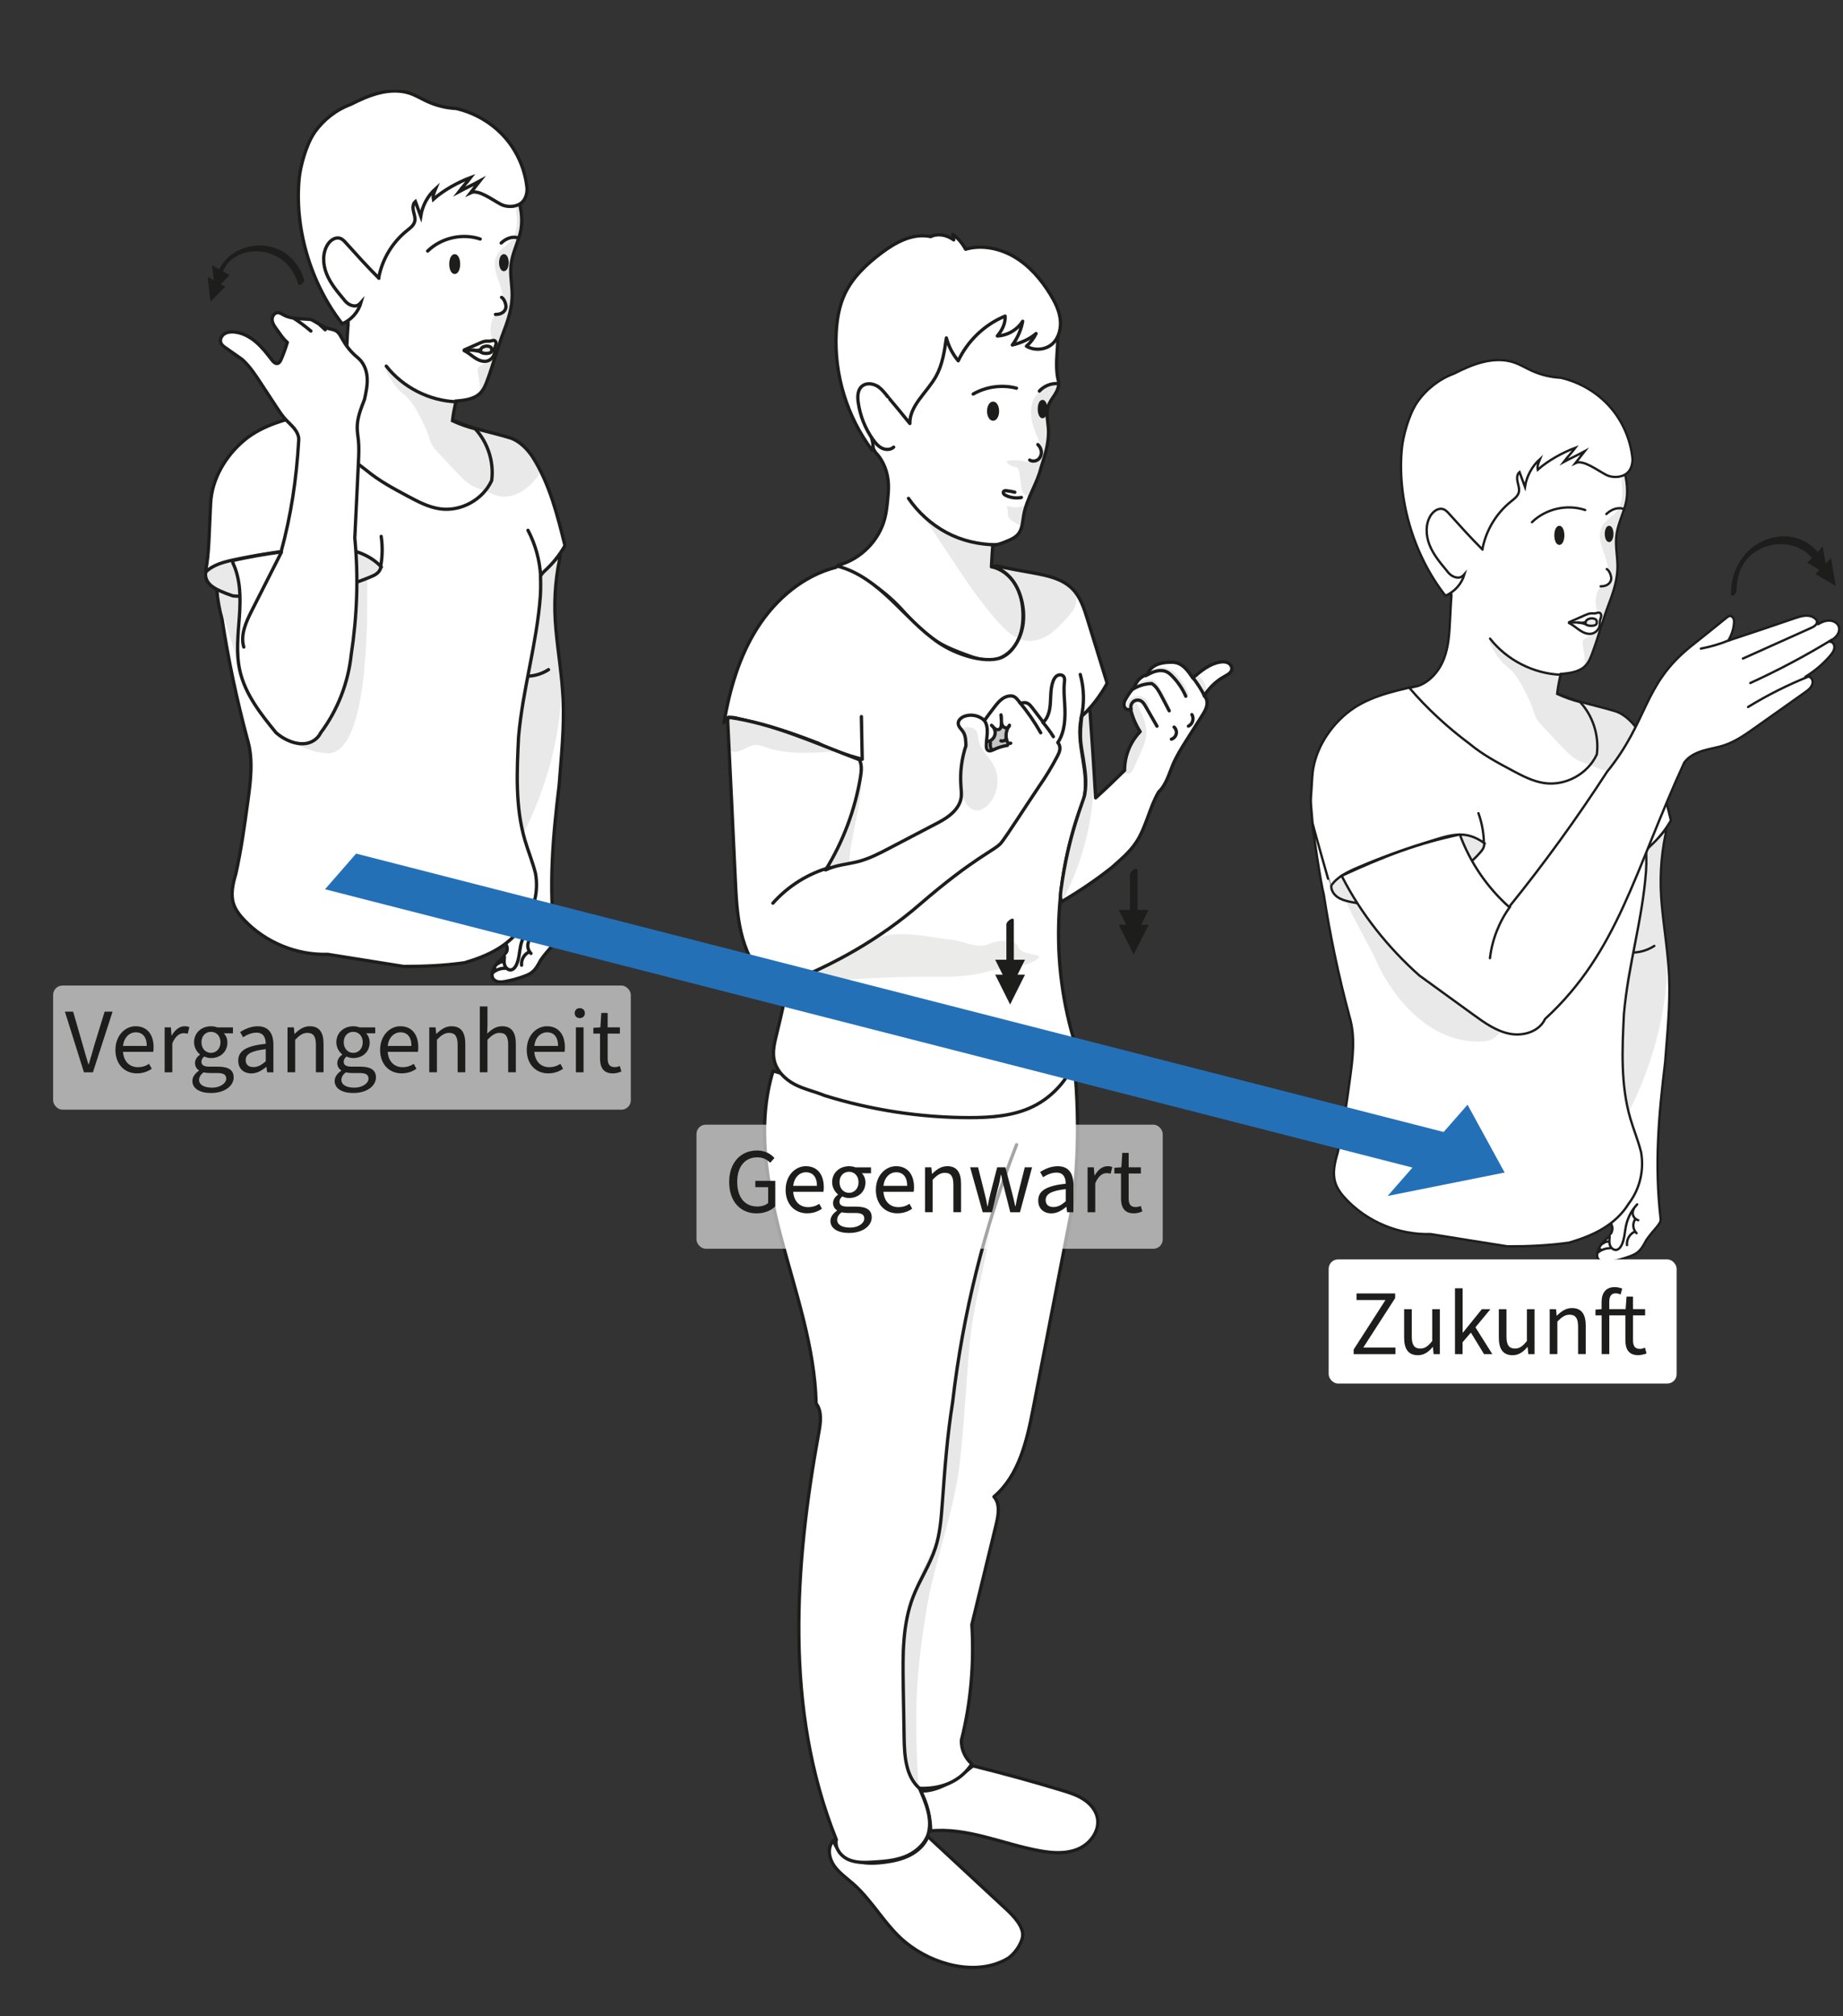
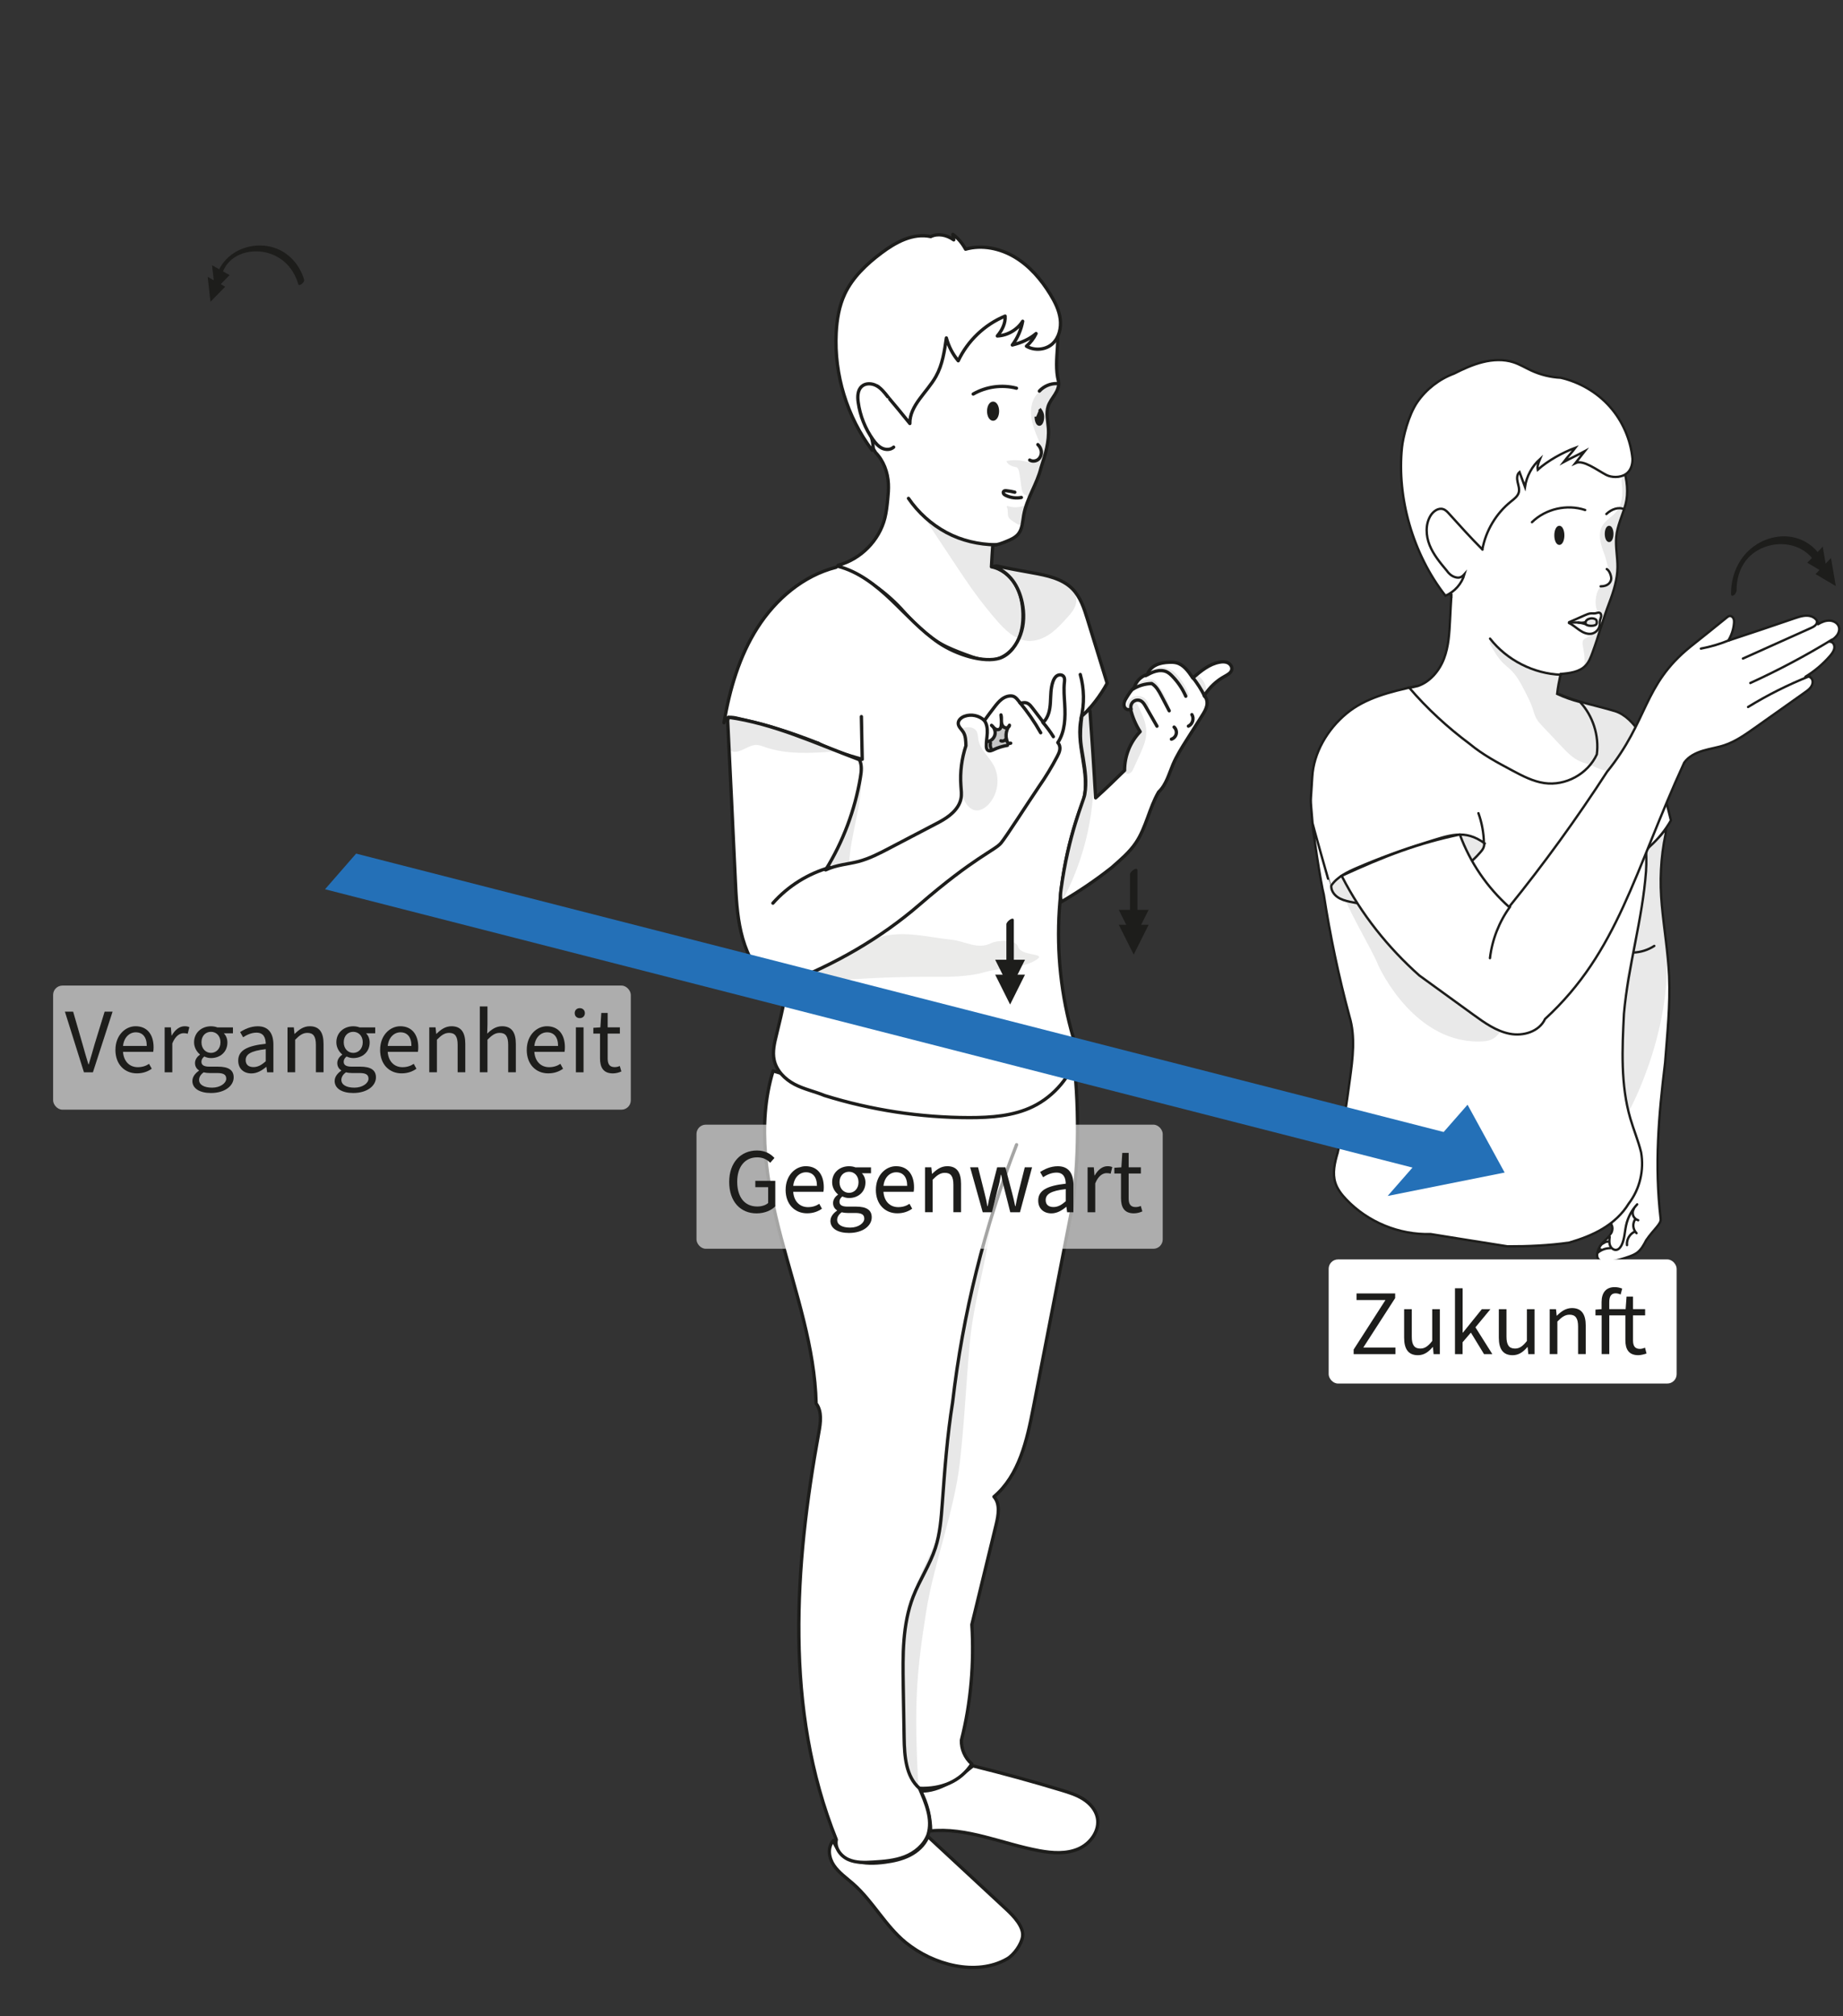
<svg xmlns="http://www.w3.org/2000/svg" viewBox="0 0 558.57 610.73">
  <rect x="0" y="0" width="558.57" height="610.73" fill="#333333" stroke="none" />
  <defs>
    <style>
      .ar, .as, .at {
        stroke-linejoin: round;
      }

      .ar, .as, .at, .au, .av, .aw {
        stroke: #1d1d1b;
      }

      .ar, .as, .at, .au, .aw {
        stroke-linecap: round;
      }

      .ar, .ax, .ay {
        fill: #fff;
      }

      .as, .at, .az, .au, .aw {
        fill: none;
      }

      .at, .aw {
        stroke-width: .71px;
      }

      .az, .ba, .ax, .bb, .bc, .ay {
        stroke-width: 0px;
      }

      .bd {
        opacity: .09;
      }

      .be {
        opacity: .1;
      }

      .au, .av, .aw {
        stroke-miterlimit: 10;
      }

      .av, .ba, .bb {
        fill: #1d1d1b;
      }

      .ba {
        opacity: .1;
      }

      .bf {
        opacity: .25;
      }

      .bg {
        clip-path: url(#q);
      }

      .bh {
        clip-path: url(#n);
      }

      .bi {
        clip-path: url(#k);
      }

      .bj {
        clip-path: url(#l);
      }

      .bk {
        clip-path: url(#p);
      }

      .bl {
        clip-path: url(#r);
      }

      .bm {
        clip-path: url(#o);
      }

      .bn {
        clip-path: url(#i);
      }

      .bo {
        clip-path: url(#h);
      }

      .bp {
        clip-path: url(#m);
      }

      .bq {
        clip-path: url(#j);
      }

      .br {
        clip-path: url(#g);
      }

      .bs {
        clip-path: url(#s);
      }

      .bt {
        clip-path: url(#u);
      }

      .bu {
        clip-path: url(#t);
      }

      .bv {
        clip-path: url(#z);
      }

      .bw {
        clip-path: url(#y);
      }

      .bx {
        clip-path: url(#w);
      }

      .by {
        clip-path: url(#x);
      }

      .bz {
        clip-path: url(#ak);
      }

      .ca {
        clip-path: url(#al);
      }

      .cb {
        clip-path: url(#aj);
      }

      .cc {
        clip-path: url(#an);
      }

      .cd {
        clip-path: url(#ai);
      }

      .ce {
        clip-path: url(#ab);
      }

      .cf {
        clip-path: url(#ag);
      }

      .cg {
        clip-path: url(#aa);
      }

      .ch {
        clip-path: url(#ah);
      }

      .ci {
        clip-path: url(#ac);
      }

      .cj {
        clip-path: url(#ad);
      }

      .ck {
        clip-path: url(#am);
      }

      .ax {
        opacity: .6;
      }

      .bc {
        fill: #2470b7;
      }
    </style>
    <clipPath id="g">
      <rect class="az" x="218.94" y="70.5" width="154.89" height="268.51" />
    </clipPath>
    <clipPath id="h">
      <rect class="az" x="279.1" y="155.2" width="47.11" height="38.93" />
    </clipPath>
    <clipPath id="i">
      <rect class="az" x="305.08" y="116.05" width="15.68" height="34.47" />
    </clipPath>
    <clipPath id="j">
      <rect class="az" x="305.07" y="153.17" width="5.27" height="5.78" />
    </clipPath>
    <clipPath id="k">
      <rect class="az" x="220.69" y="217.05" width="32.12" height="10.99" />
    </clipPath>
    <clipPath id="l">
      <rect class="az" x="321.99" y="214.43" width="9.49" height="58.36" />
    </clipPath>
    <clipPath id="m">
      <rect class="az" x="340.86" y="212.51" width="6.56" height="21.87" />
    </clipPath>
    <clipPath id="n">
      <rect class="az" x="341.41" y="210.81" width="6.79" height="3.87" />
    </clipPath>
    <clipPath id="o">
      <rect class="az" x="344.41" y="205.8" width="10.19" height="8.95" />
    </clipPath>
    <clipPath id="p">
      <rect class="az" x="362.1" y="204.57" width="3.48" height="5.28" />
    </clipPath>
    <clipPath id="q">
      <rect class="az" x="349.07" y="202.04" width="11.2" height="8.72" />
    </clipPath>
    <clipPath id="r">
      <rect class="az" x="299.63" y="219.8" width="6.04" height="7.19" />
    </clipPath>
    <clipPath id="s">
      <rect class="az" x="290.9" y="220.27" width="11.42" height="25.21" />
    </clipPath>
    <clipPath id="t">
      <rect class="az" x="251.01" y="235.18" width="10.09" height="27.8" />
    </clipPath>
    <clipPath id="u">
      <rect class="az" x="238.83" y="282.95" width="76.12" height="15.57" />
    </clipPath>
    <clipPath id="w">
      <rect class="az" x="61.9" y="27.23" width="109.65" height="270.54" />
    </clipPath>
    <clipPath id="x">
-       <rect class="az" x="61.9" y="27.23" width="109.65" height="270.54" />
-     </clipPath>
+       </clipPath>
    <clipPath id="y">
-       <rect class="az" x="61.9" y="27.23" width="109.65" height="270.54" />
-     </clipPath>
+       </clipPath>
    <clipPath id="z">
      <rect class="az" x="145.32" y="104.52" width="4.03" height="2.86" />
    </clipPath>
    <clipPath id="aa">
      <rect class="az" x="144.75" y="61.76" width="13.53" height="58.11" />
    </clipPath>
    <clipPath id="ab">
      <rect class="az" x="116.99" y="111.39" width="46.55" height="39.04" />
    </clipPath>
    <clipPath id="ac">
      <rect class="az" x="62.49" y="166.85" width="52.55" height="61.34" />
    </clipPath>
    <clipPath id="ad">
      <rect class="az" x="156.87" y="168.14" width="13.2" height="84.38" />
    </clipPath>
    <clipPath id="ag">
      <rect class="az" x="396.93" y="108.72" width="160.84" height="273.94" />
    </clipPath>
    <clipPath id="ah">
      <rect class="az" x="396.93" y="108.72" width="160.84" height="273.94" />
    </clipPath>
    <clipPath id="ai">
      <rect class="az" x="396.93" y="108.72" width="160.84" height="273.94" />
    </clipPath>
    <clipPath id="aj">
      <rect class="az" x="480.16" y="186.95" width="4.15" height="2.96" />
    </clipPath>
    <clipPath id="ak">
      <rect class="az" x="479.62" y="143.7" width="13.7" height="58.82" />
    </clipPath>
    <clipPath id="al">
      <rect class="az" x="451.52" y="193.95" width="47.12" height="39.53" />
    </clipPath>
    <clipPath id="am">
      <rect class="az" x="403.62" y="252.76" width="52.69" height="62.71" />
    </clipPath>
    <clipPath id="an">
      <rect class="az" x="491.89" y="251.4" width="13.36" height="85.43" />
    </clipPath>
  </defs>
  <g id="b" data-name="Ebene 17">
    <path class="ar" d="m281.42,556.44c7.88,7.31,15.76,14.61,23.64,21.92,2.17,2.01,5.28,5.27,4.87,8.2-.33,2.36-2.63,5.58-4.69,6.76-9.33,5.36-22.41,1.84-30.75-4.96-6.16-5.03-9.93-12.47-15.89-17.74-2.03-1.79-4.33-3.35-5.86-5.59s-2.08-5.46-.12-7.58c.83,2.97,3.5,5.17,6.43,6.14s6.11.85,9.16.45c2.58-.34,5.17-.9,7.49-2.08s4.38-3.02,5.42-5.41" />
    <path class="ar" d="m281.72,554.61c11.27-1.25,22.14,3.93,33.29,5.97,3.94.72,8.15,1.02,11.83-.57s6.58-5.58,5.74-9.5c-.5-2.34-2.22-4.28-4.24-5.57s-4.34-2.01-6.63-2.71c-8.88-2.69-17.83-5.15-26.84-7.37-4.66,3.76-9.86,7.72-15.84,7.64,1.96,3.7,3.01,7.89,3.03,12.08" />
    <g id="c" data-name="Ebene 6">
      <path class="ar" d="m325.13,314.73c-7.43,3.39-15.15,6.13-23.05,8.19-21.87,7.56-46.27,8.05-67.78,1.46-5.02,16.4-1.92,34.13,2.49,50.71s10.17,33.09,10.56,50.01c1.84,2.42,1.36,5.82.81,8.82-3.72,20.4-6.28,41.08-6.04,61.81.24,20.73,3.33,41.56,11.35,61.48-.56,2.49,1.32,5,3.66,6.03,2.33,1.03,4.99.92,7.53.77,3.23-.19,6.52-.45,9.54-1.62,3.02-1.17,5.78-3.4,7.05-6.64,1.52-4.86-.73-9.74-2.57-14.08,6.47.24,12.31-1.94,15.86-7.39-2.05-1.76-3.25-4.48-3.16-7.18,2.92-11.47,3.88-23.44,3.17-35.03,2.45-10.1,4.91-20.2,7.36-30.3.7-2.87,1.27-6.27-.66-8.43,7.65-6.48,10.02-17.12,11.93-26.96,3.99-20.49,7.98-40.99,11.98-61.67,2.05-16.56,1.87-33.39-.52-49.9" />
      <path class="as" d="m278.68,541.68c-4.16-3.59-4.56-9.78-4.66-15.27-.09-5.33-.18-10.66-.27-15.98-.15-9.06-.26-18.39,3.02-26.85,1.95-5.03,5.05-9.58,6.72-14.71,1.42-4.36,1.77-8.99,2.1-13.57.74-10.2,1.49-20.41,3.12-30.55,3.09-26.7,9.62-52.99,19.39-78.03" />
    </g>
    <g id="d" data-name="Ebene 19">
      <path class="ba" d="m298.81,373.75c-7.62,29.74-11.66,57.45-14.35,91.39-1.81,4.47-7.45,14.21-9.37,24.06-3.26,16.69-1.87,50.06,3.28,52.32-1.48-25.92-.46-35.58,2.3-53.17,2.33-14.85,8.54-30.44,10.24-45.37,1.43-12.57,1.88-24.05,3.05-36.65,1.17-12.5,5.46-25.47,6.63-38.01" />
    </g>
  </g>
  <g id="e" data-name="Ebene 12">
    <g id="f" data-name="Bildmaterial 32">
      <g class="br">
        <path class="ar" d="m254.07,171.19c6.78-1.8,12.39-7.46,14.11-14.26.46-1.82.66-3.69.85-5.56.16-1.6.3-3.2.22-4.8-.17-3.51-1.43-6.96-3.87-9.49-3.12-4.96-5.8-10.25-7.35-15.91-1.55-5.65-1.93-11.7-.48-17.38,2.45-9.59,10.12-17.43,19.3-21.1,9.19-3.67,19.67-3.42,29.08-.36,2.64.86,5.26,1.96,7.35,3.78,2.09,1.82,4.64,5.33,6.24,9.08,1.27,3.16,1.18,6.68.96,10.07-.22,3.4-.55,6.86.32,10.23.29,1.37-.31,2.77-1.05,3.95-.74,1.19-1.65,2.3-2.08,3.62-.69,2.12-.09,4.41.07,6.63.29,4.03-.92,7.99-2.22,11.95-1.2,4.98-4.38,9.35-5.26,14.4-.34,1.97-.38,4.14-1.64,5.7-.91,1.12-2.3,1.71-3.64,2.26-1.29.53-2.63,1.07-4.09,1.11-.15,2.17-.3,4.34-.41,6.57,3.03.57,5.64,2.68,7.23,5.32,1.59,2.64,2.25,5.76,2.33,8.84.08,2.95-.36,5.98-1.75,8.59-1.39,2.61-3.82,4.75-6.71,5.35-3.09.64-6.24-.49-9.19-1.6-2.46-.93-4.93-1.87-7.22-3.16-4.73-2.66-8.53-6.67-12.03-10.61-5.3-5.73-11.99-10.17-19.32-12.84" />
        <path class="ar" d="m264.32,136.37c-7.61-10.1-11.53-22.91-10.89-35.54.21-4.04.88-8.12,2.6-11.78,2.39-5.08,6.62-9.06,11.11-12.43,4.29-3.22,9.51-6.12,14.95-4.96,2.1-1.03,4.83-.55,6.97,1-.09-.55-.18-1.11-.27-1.66,1.56,1.11,2.83,2.62,3.85,4.48,5-1.43,10.52-.25,14.98,2.43,4.46,2.68,7.94,6.76,10.67,11.19,1.43,2.32,2.69,4.81,3.04,7.51.35,2.7-.34,5.65-2.33,7.5-1.99,1.85-5.39,2.23-7.91.75,1.22-1.06,2.23-2.37,2.92-3.83-1.91,1.64-4.28,2.74-7.2,3.47,1.59-2.11,2.67-4.59,3.14-7.19-1.65,2.6-4.62,4.32-7.69,4.45,1.51-1.75,2.53-3.93,2.37-6.02-6.19,2.55-11.36,7.48-14.21,13.54-1.68-2.01-2.92-4.39-3.6-6.92-.57,4.01-1.18,8.12-3.15,11.65-2.72,4.87-8.03,8.83-7.91,14.27-10.7-13.26-9.92-11.31-10.37-11.25-.46.05-4.35.08-4.4.54-.24,2.23-.78,4.87.03,6.97,1.37,3.55,3.73,7.82,3.63,11.63" />
        <path class="ar" d="m270.84,135.44c-.92.85-2.4.86-3.53.31-1.13-.55-1.97-1.55-2.7-2.57-2.39-3.34-3.95-7.26-4.51-11.33-.24-1.71-.2-3.69,1.09-4.83,1.2-1.06,3.09-.95,4.49-.17,1.4.77,2.41,2.08,3.38,3.34" />
        <path class="as" d="m301.85,165.02c-5.21-.08-10.41-1.25-15-3.72-4.59-2.47-8.57-6.05-11.51-10.35" />
        <path class="as" d="m315.01,118.46c1.34-1.48,3.34-2.33,5.33-2.28" />
        <path class="as" d="m308.06,117.58c-4.37-1.14-9.18-.49-13.1,1.77" />
        <path class="as" d="m314.55,134.66c.63.6,1.05,1.44,1.07,2.31.02.87-.37,1.76-1.08,2.27-.71.5-1.73.57-2.46.11" />
        <path class="as" d="m307.56,149.09c-.83-.21-1.68-.36-2.53-.45-.3-.03-.65-.04-.84.19-.18.21-.14.53.02.76.16.22.4.36.65.48,1.45.7,3.12.92,4.7.61" />
        <path class="av" d="m299.65,124.54c0-1.33.59-2.41,1.33-2.41s1.33,1.08,1.33,2.41-.59,2.41-1.33,2.41-1.33-1.08-1.33-2.41" />
-         <path class="av" d="m315.01,123.9c0-1.26.43-2.29.96-2.29s.96,1.03.96,2.29-.43,2.29-.96,2.29-.96-1.03-.96-2.29" />
+         <path class="av" d="m315.01,123.9s.96,1.03.96,2.29-.43,2.29-.96,2.29-.96-1.03-.96-2.29" />
        <path class="ar" d="m253.39,171.83c-9.93,2.52-18.29,9.65-23.81,18.28-5.52,8.63-8.44,18.69-10.16,28.79.09-.79.84-1.38,1.63-1.54.78-.16,1.59.02,2.37.2,3.43.79,6.85,1.58,10.29,2.6,4.71,1.4,9.35,3.02,14.3,4.97.31,15.2-1.79,31.05-4.41,46.09-2.51,14.44-4.7,27.95-8.26,42.16-.63,2.53-1.27,5.17-.71,7.72.7,3.21,3.24,5.77,6.15,7.31,2.91,1.53,6.18,2.19,9.11,3.41,14.18,4.41,29.02,6.68,43.87,6.7,6.58,0,13.37-.47,19.29-3.35,6.54-3.18,11.58-9.28,13.7-16.28-8.46-24.68-7.83-52.37,1.66-76.63,2.19-8.19-2.7-17.01-.61-25.14,3.06-3,5.72-6.42,7.75-10.16-1.99-6.46-3.98-12.92-5.97-19.38-1.01-3.29-2.11-6.72-4.52-9.18-3.11-3.17-7.78-4.11-12.15-4.9-3.66-.66-7.32-1.32-10.85-2.08l-1.17.17c2.4.63,4.49,2.2,5.99,4.18,1.5,1.98,2.42,4.34,2.93,6.77.66,3.19.61,6.58-.5,9.65-1.11,3.07-3.21,6.1-6.3,7.16-4.87,1.51-13.12-1.01-18.48-4.64-5.36-3.64-9.71-8.54-14.41-13.01-4.7-4.46-10-8.63-16.29-10.21" />
        <path class="as" d="m248.01,225.14c4.14,2.11,8.66,3.54,13.31,4.86-.08-4.32-.16-8.63-.25-12.95" />
        <path class="as" d="m327.63,217.63c1.06-4.36.99-9-.22-13.33" />
        <path class="ar" d="m330.36,215.34c.59,8.66,1.19,17.32,1.7,26.33,3.01-2.68,5.89-5.52,8.78-8.33-.02-4.29,1.66-8.57,4.71-11.73-1.35-2.07-2.3-4.42-2.94-6.84-.48.36-1.21.18-1.59-.29s-.43-1.12-.28-1.7c.14-.58.46-1.09.77-1.6.67-1.08,1.35-2.18,2.28-2.94.51-1.84,1.97-3.39,3.99-3.97.38-1.27,1.42-2.27,2.61-2.84,1.19-.57,2.54-.77,3.86-.83.77-.04,1.56-.03,2.31.16,2.12.55,3.54,2.48,4.95,4.59,2.42-2.08,5-4.24,8.14-4.79.83-.15,1.71-.17,2.47.19.76.36,1.34,1.18,1.21,2.01-.16,1.02-1.24,1.59-2.14,2.09-2.46,1.34-4.57,3.3-6.23,5.88.82.75,1.02,1.99.78,3.07-.24,1.08-.84,2.04-1.43,2.98-1.53,2.42-3.07,4.84-4.6,7.26-1.53,2.42-3.07,4.85-4.2,7.49-1.23,2.9-2.05,6.17-4.36,8.36-2.85,4.87-3.75,10.74-6.91,15.41-1.96,2.9-4.69,5.17-7.36,7.52-4.76,3.76-9.8,7.17-15.17,10.32-.46-1.14-.31-2.42-.15-3.64,2.29-16.97,6.85-26.85,7.19-28.8.66-3.85.15-7.22-.46-11.08-.25-1.58-.57-3.14-.72-4.73-.25-2.66-.03-5.35.3-7.96.75-.66,1.69-1.59,2.41-2.4" />
        <path class="as" d="m342.83,214.82c-.28-.81,0-1.78.68-2.32.67-.53,1.69-.58,2.41-.12.55.35.9.93,1.23,1.49.97,1.62,2.54,4.45,3.5,6.08" />
        <path class="as" d="m343.44,208.69c1.69-1.04,3.66-1.6,5.62-1.65,1.39.83,2.2,2.33,2.95,3.76.78,1.5,1.57,2.99,2.35,4.49" />
        <path class="as" d="m347.19,204.67c1-.53,2.01-1.07,3.1-1.36,1.09-.29,2.3-.3,3.32.19.65.31,1.19.81,1.69,1.32,1.71,1.75,3.1,3.82,4.08,6.06" />
        <path class="as" d="m361.34,205c1.49,1.85,2.78,3.86,3.83,5.99" />
        <path class="as" d="m355.84,220.23c.56.51.81,1.33.65,2.06-.16.74-.74,1.37-1.46,1.6" />
        <path class="as" d="m360.18,219.94c1.26-.56,1.79-2.33,1.05-3.49" />
        <path class="ar" d="m260.43,230.04c.86,1.63.65,3.61.34,5.43-1.66,9.9-5.26,19.48-10.54,28.02,3.3-1.55,6.73-1.72,9.9-2.54,3.34-.87,6.43-2.48,9.49-4.08,5-2.62,9.99-5.23,14.99-7.84,1.56-.84,2.98-1.75,4.18-2.92,1.2-1.17,2.17-2.63,2.47-4.27.23-1.27.06-2.56-.03-3.85-.3-4.09.23-8.23,1.52-12.12-.05-1.48-.06-2.98-.82-4.17-.55-.86-1.49-1.58-1.51-2.6-.01-1.01.93-1.79,1.88-2.14,2.04-.76,4.5-.24,6.06,1.29,1.02-1.47,1.98-2.71,2.93-3.95.69-.9,1.4-1.81,2.3-2.5.9-.69,2.05-1.14,3.17-.98s1.82,1.36,2.51,2.2c1.11-.3,1.7-.26,2.27.07.57.33.99.87,1.39,1.39,1.1,1.43,2.2,2.87,3.29,4.3,1.62-1.64,2-3.87,2.13-5.99.13-2.12.07-4.3.77-6.31.24-.7.61-1.4,1.23-1.8.63-.4,1.56-.38,2.01.21.38.5.3,1.2.23,1.83-.23,2.19-.03,4.39.1,6.59.23,4,.13,8.29-2.1,11.62.59.64.73,1.45.61,2.18-.12.73-.46,1.41-.8,2.06-1.64,3.12-3.47,6.14-5.49,9.03-3.94,5.83-9.96,15.28-11.53,17.15-1.9,2.26-8.1,4.3-24.71,18.66-11.86,10.25-25.72,18.12-40.34,23.8-1.07.92-2.42,1.12-3.54.78-1.12-.34-2.04-1.13-2.86-1.96-3.81-3.86-6.1-9.02-7.34-14.3-1.24-5.28-1.5-10.74-1.75-16.16-.75-15.95-1.5-31.9-2.3-47.85.07-.36.14-.71.21-1.07,13.75,1.93,26.53,7.91,39.53,12.8" />
        <path class="as" d="m298.29,218.18c.82,1.07.99,2.5.93,3.84-.06,1.34-.33,2.68-.28,4.02.02.45.1.96.46,1.22.5.36,1.18.07,1.73-.19,1.33-.63,2.75-1.07,4.21-1.31" />
        <path class="as" d="m306.32,225.11c-.25.04-.49.07-.74.11-1.03-1.61-.84-3.9.36-5.55-.02.5-.57.87-1.07.82-.5-.05-.92-.44-1.13-.9-.21-.46-.25-.97-.24-1.48,0-.5.04-1.01-.13-1.57.11,1.05.21,2.12.09,3.17-.05.42-.16.87-.49,1.12-.36.27-.9.21-1.28-.02-.39-.24-.67-.61-1.18-1.11.84.62,1.26,1.75,1.05,2.77-.21,1.02-1.05,1.89-2.07,2.13" />
        <path class="as" d="m300.18,225.04c-.14.57-.07,1.18.2,1.7" />
        <path class="as" d="m303.35,224.39c.52.2,1.16-.01,1.46-.48" />
        <path class="as" d="m309.04,212.72c2.39,2.88,4.53,5.97,6.37,9.23" />
        <path class="as" d="m316.06,218.8c1.17,1.36,2.24,2.81,3.19,4.33" />
        <path class="as" d="m234.25,273.56c4.58-5.17,10.67-8.98,17.32-10.83" />
        <g class="be">
          <g class="bo">
            <path class="bb" d="m300.87,165.38c-.33,1.89-.48,3.82-.46,5.74,5.53,1.16,11.08,2.38,16.64,3.6,2.13.47,4.32.96,6.15,2.16s3.23,3.29,2.99,5.46c-.21,1.85-1.52,3.36-2.77,4.74-1.6,1.77-3.22,3.55-5.18,4.92-1.96,1.36-4.31,2.29-6.69,2.12-3.91-.28-7-3.33-9.56-6.29-2.71-3.13-5.26-6.4-7.66-9.78-1.53-2.16-3-4.37-4.47-6.57-3.58-5.39-7.17-10.78-10.74-16.27,5.88,5.6,13.61,9.22,21.68,10.15" />
          </g>
        </g>
        <g class="be">
          <g class="bn">
            <path class="bb" d="m305.08,139.63c1.66-.33,3.38-.33,5.04,0,1.38.28,2.9.76,4.13.08,1.03-.57,1.5-1.84,1.47-3.01-.03-1.17-.49-2.29-.94-3.37-.94-2.25-1.89-4.52-2.21-6.93-.32-2.41.08-5.02,1.61-6.91,1.07-1.33,2.6-2.19,4.11-2.98.39-.2.79-.4,1.22-.44.43-.04.92.13,1.13.51.24.43.07.96-.13,1.41-.98,2.16-2.74,3.98-3.24,6.31-.41,1.9.09,3.86.3,5.79.41,3.8-.36,7.72-2.16,11.09-.25.47-2.87,9.03-3.33,9.28-.61.33-.89-.57-1.57-.71-1.43-.3-1-7.92-2.43-8.21-1.19-.25-2.55-.64-3-1.76" />
          </g>
        </g>
        <g class="be">
          <g class="bq">
            <path class="bb" d="m305.35,153.24c1.6.56,3.4.54,4.99-.07,0,1.69-.24,3.37-.69,5-.08.29-.19.61-.46.73-.31.15-.68-.04-.97-.22-.51-.31-1-.63-1.5-.97-.38-.26-.76-.53-.99-.93-.57-.99.01-2.39-.66-3.31" />
          </g>
        </g>
        <g class="be">
          <g class="bi">
            <path class="bb" d="m221.55,217.34c-.33-.03-.63.24-.75.54-.12.31-.11.65-.09.98.11,2.34.21,4.68.32,7.01.02.46.05.96.34,1.32.34.43.94.55,1.48.52,2.29-.1,4.2-2.15,6.49-2.07.85.03,1.65.35,2.45.63,6.68,2.34,13.97,1.86,21.03,1.35-9.7-4.47-19.82-8.01-30.18-10.57" />
          </g>
        </g>
        <g class="be">
          <g class="bj">
            <path class="bb" d="m327.81,216.93c-.9,7.93,1.61,15.99.49,23.89-.62,4.4-2.34,8.56-3.62,12.82-1.85,6.2-2.76,12.67-2.69,19.14,5.8-10.75,9.06-22.85,9.44-35.06.16-5.26-.2-10.52-.56-15.77-.17-2.51-.35-5.02-.52-7.53" />
          </g>
        </g>
        <g class="be">
          <g class="bp">
            <path class="bb" d="m341.06,233.01c-.37.37-.15,1.08.33,1.28.48.21,1.06,0,1.43-.36.37-.36.59-.86.8-1.34,1.03-2.37,3.04-6.17,3.56-8.7.81-3.94-.67-6.74-2.37-10.38-.19-.41-.45-.86-.89-.98-.55-.14-1.1.33-1.25.88-.15.54,0,1.12.13,1.67.62,2.41,1.8,4.46,2.42,6.87-2.53,2.77-4.49,6.92-4.36,10.67" />
          </g>
        </g>
        <g class="be">
          <g class="bh">
            <path class="bb" d="m341.47,214.05c.04-1.22.8-2.38,1.89-2.92,1.09-.53,2.48-.41,3.46.3.98.71,1.53,1.99,1.36,3.2-.64-.55-1.28-1.11-1.91-1.66-.42-.37-.89-.75-1.45-.81-.46-.04-.91.15-1.26.45-.35.3-.59.7-.79,1.11-.14.29-.26.6-.51.79-.25.2-.67.22-.84-.05" />
          </g>
        </g>
        <g class="be">
          <g class="bm">
            <path class="bb" d="m353.99,214.17c.2.19.41.39.61.58-.59-2.55-2.01-4.83-3.41-7.04-.44-.7-.94-1.45-1.71-1.75-.76-.3-1.61-.1-2.41.09-1.06.27-2.26.65-2.67,1.67,1.21-.35,2.47-.54,3.73-.55.43,0,.86.02,1.25.2.51.24.85.74,1.16,1.21,1.19,1.84,2.26,3.75,3.22,5.72" />
          </g>
        </g>
        <g class="be">
          <g class="bk">
            <path class="bb" d="m364.54,209.38c.14.16.28.31.43.47.35-.18.56-.57.61-.96.04-.39-.05-.79-.19-1.16-.37-1.06-1.02-2.03-1.86-2.78-.26-.23-.59-.45-.92-.37-.35.09-.54.49-.5.84.03.36.24.67.45.96.21.29.44.57.54.92" />
          </g>
        </g>
        <g class="be">
          <g class="bg">
            <path class="bb" d="m358.54,208.72c.35.57.7,1.14,1.04,1.71.1.16.23.34.42.33.32-.02.32-.5.19-.8-1.09-2.57-2.39-4.58-4.4-6.51-.48-.46-1.74-.93-2.35-1.18-1.26-.53-2.69-.03-3.96.46-.18.07-.39.18-.41.37-.01.17.14.31.3.35.16.04.33,0,.5-.05.97-.26,1.99-.53,2.96-.29,1.25.31,2.14,1.36,2.95,2.36.84,1.04,1.69,2.08,2.53,3.12" />
          </g>
        </g>
        <g class="bf">
          <g class="bl">
            <path class="bb" d="m301.86,221.74l-1.62,2.56c-.22.35-.44.7-.55,1.1-.1.4-.07.86.2,1.17.49.59,1.42.43,2.16.21.78-.23,1.56-.46,2.34-.69.4-.12.84-.26,1.08-.6.3-.42.22-.98.12-1.49-.27-1.39-.56-2.9.04-4.18-.45-.1-.94.01-1.31.29-.1-.34-.62-.38-.9-.16-.28.22-.41.58-.58.89-.17.31-.46.63-.81.61" />
          </g>
        </g>
        <g class="be">
          <g class="bs">
            <path class="bb" d="m291.13,220.71c.83-.24,1.68-.47,2.54-.44.86.03,1.76.38,2.24,1.1.51.77.46,1.76.61,2.67.49,2.97,3.13,5.04,4.59,7.67,2.1,3.79,1.41,8.92-1.61,12.03-1.04,1.07-2.47,1.94-3.94,1.69-1.37-.23-2.41-1.38-3.09-2.6-1.37-2.45-1.72-5.37-1.5-8.17.22-2.8.97-5.53,1.69-8.24.24-.91.48-1.84.39-2.78-.09-.94-.58-1.89-1.43-2.28" />
          </g>
        </g>
        <g class="be">
          <g class="bu">
            <path class="bb" d="m251.01,262.67c4.82-8.54,8.24-17.86,10.09-27.49.16,8.87-3.31,17.43-3.74,26.29-2.04.43-4.07.93-6.07,1.51" />
          </g>
        </g>
        <g class="bd">
          <g class="bt">
            <path class="bb" d="m259.31,287.64c-6.58,3.75-13.43,7.01-20.48,9.76.03.37.07.74.1,1.11,13.99-1.78,28.1-2.66,42.2-2.64,5.87.01,11.84.16,17.48-1.46,4.62-1.33,12.22-1.06,15.97-4.06,2.04-1.64-5.24-.78-6.02-3.58-.68-2.44-6.44-1.95-8.09-1.13-4.28,2.13-7.6-.53-12.35-1.04-4.75-.51-9.46-1.58-14.24-1.65s-9.81.98-13.37,4.18" />
          </g>
        </g>
      </g>
    </g>
  </g>
  <g id="v" data-name="Ebene 30">
    <g class="bx">
      <g class="by">
        <g class="bw">
          <path class="ay" d="m169.61,169.41c-1.49,7.08-1.77,14.14-1.12,21.24.65,7.1,1.87,14.16,2.18,21.28.38,8.61-.56,17.21-1.2,25.84-1.94,16-3.21,30.53-1.32,46.79.17,1.45-2.05,3.01-4.32,6.31-.72,1.39-1.49,2.84-2.76,3.76-.67.49-1.44.81-2.22,1.09-1.84.68-3.73,1.2-5.66,1.55-.73.13-1.48.25-2.2.11-.73-.14-1.44-.57-1.72-1.25-.24-.58-.15-1.24.03-1.84.27-.91.74-1.77,1.36-2.5.74-.86,1.68-1.54,2.35-2.45.67-.91,1.02-2.21.35-3.23.66-4.68,1.32-9.38,2.57-13.94,1.07-3.9,2.58-7.79,2.73-11.74-2.99-20.87-5.98-42.03-3.53-62.97.88-7.51,2.45-14.96,2.49-22.35,4.66-.27,9.67-3.53,12.12-7.5.04.39-.04,1.41-.11,1.77" />
          <path class="as" d="m169.61,169.41c-1.49,7.08-1.77,14.14-1.12,21.24.65,7.1,1.87,14.16,2.18,21.28.38,8.61-.56,17.21-1.2,25.84-1.94,16-3.21,30.53-1.32,46.79.17,1.45-2.05,3.01-4.32,6.31-.72,1.39-1.49,2.84-2.76,3.76-.67.49-1.44.81-2.22,1.09-1.84.68-3.73,1.2-5.66,1.55-.73.13-1.48.25-2.2.11-.73-.14-1.44-.57-1.72-1.25-.24-.58-.15-1.24.03-1.84.27-.91.74-1.77,1.36-2.5.74-.86,1.68-1.54,2.35-2.45.67-.91,1.02-2.21.35-3.23.66-4.68,1.32-9.38,2.57-13.94,1.07-3.9,2.58-7.79,2.73-11.74-2.99-20.87-5.98-42.03-3.53-62.97.88-7.51,2.45-14.96,2.49-22.35,4.66-.27,9.67-3.53,12.12-7.5.04.39-.04,1.41-.11,1.77" />
          <path class="ay" d="m152.89,289.85c-.1.85-.2,1.74.09,2.55.29.81,1.09,1.5,1.94,1.36.71-.12,1.22-.77,1.54-1.42.91-1.85.91-3.99,1.36-5.99.52-2.31,1.68-4.48,3.3-6.21" />
          <path class="as" d="m152.89,289.85c-.1.85-.2,1.74.09,2.55.29.81,1.09,1.5,1.94,1.36.71-.12,1.22-.77,1.54-1.42.91-1.85.91-3.99,1.36-5.99.52-2.31,1.68-4.48,3.3-6.21" />
          <path class="ay" d="m160.09,281.56c-.36.59-.42,1.36-.16,2,.26.64.83,1.16,1.49,1.34" />
          <path class="as" d="m160.09,281.56c-.36.59-.42,1.36-.16,2,.26.64.83,1.16,1.49,1.34" />
          <path class="ay" d="m160.55,284.59c-.44.62-.65,1.41-.58,2.17s.42,1.49.96,2.02" />
          <path class="as" d="m160.55,284.59c-.44.62-.65,1.41-.58,2.17s.42,1.49.96,2.02" />
          <path class="ay" d="m160.38,288.33c-1.51.67-2.49,2.37-2.3,4.01" />
          <path class="as" d="m160.38,288.33c-1.51.67-2.49,2.37-2.3,4.01" />
          <path class="ay" d="m149.3,294.64c1.06-.9,2.44-1.4,3.83-1.37" />
          <path class="as" d="m149.3,294.64c1.06-.9,2.44-1.4,3.83-1.37" />
          <path class="ay" d="m150.3,293.69c-.19-.06-.38-.12-.57-.18.12-.79.68-1.49,1.38-1.77.39-.31.89-.47,1.38-.45" />
          <path class="as" d="m150.3,293.69c-.19-.06-.38-.12-.57-.18.12-.79.68-1.49,1.38-1.77.39-.31.89-.47,1.38-.45" />
          <path class="ay" d="m159.88,204.81c2.25-.06,4.47-.76,6.36-1.98" />
          <path class="as" d="m159.88,204.81c2.25-.06,4.47-.76,6.36-1.98" />
          <path class="ay" d="m62.23,173.5c1.22-6.12,1.1-11.77,1.61-21.16.4-7.34,4.58-14.33,10.23-19.03,5.63-4.68,13.08-6.52,20.95-8.23,8.44,8.88,18.09,16.59,28.62,22.85,3.12,1.85,6.38,3.61,9.95,4.26,3.57.65,7.53.05,10.24-2.37,3.33-2.97,4.06-8.14,2.57-12.34-1.49-4.2-4.82-7.52-8.6-9.98,5.85,2.58,10.57,3.24,16.66,5.08,3.14.95,5.72,3.84,7.11,6.06,5.02,8.02,7.37,17.38,9.66,26.64-1.67,2.9-3.8,5.54-6.29,7.78-.44.4-1.13,1.35-1.13,1.35,0,0,.15,3.56-.04,6.1-1.06,14.39-5.36,28.36-6.6,42.6-.53,10.52-1.04,21.29,1.93,31.4,1,3.4,2.38,6.69,3.21,10.09.93,5.33-.37,11.01-3.72,15.34-1.88,3.12-4.66,5.63-7.77,7.51-3.12,1.88-6.57,3.14-10.03,4.16-6.1.87-12.28,1.14-18.46,1.12-7.6-1.2-15.2-2.4-23.04-3.67-9.37.29-18.8-3.58-25.26-10.37-1.38-1.45-2.67-3.08-3.27-5-.9-2.85-.2-5.92.7-8.97,1.64-7.27,2.65-14.66,3.66-22.05.85-6.21,1.68-12.65-.13-18.7-3.24-12.01-5.81-24.21-7.69-36.45-.82-2.87-1.36-5.83-1.59-8.88-.95-.64-1.93-1.3-2.63-2.22-.7-.91-1.09-2.14-.77-3.21l.02-.04" />
          <path class="as" d="m62.23,173.5c1.22-6.12,1.1-11.77,1.61-21.16.4-7.34,4.58-14.33,10.23-19.03,5.63-4.68,13.08-6.52,20.95-8.23,8.44,8.88,18.09,16.59,28.62,22.85,3.12,1.85,6.38,3.61,9.95,4.26,3.57.65,7.53.05,10.24-2.37,3.33-2.97,4.06-8.14,2.57-12.34-1.49-4.2-4.82-7.52-8.6-9.98,5.85,2.58,10.57,3.24,16.66,5.08,3.14.95,5.72,3.84,7.11,6.06,5.02,8.02,7.37,17.38,9.66,26.64-1.67,2.9-3.8,5.54-6.29,7.78-.44.4-1.13,1.35-1.13,1.35,0,0,.15,3.56-.04,6.1-1.06,14.39-5.36,28.36-6.6,42.6-.53,10.52-1.04,21.29,1.93,31.4,1,3.4,2.38,6.69,3.21,10.09.93,5.33-.37,11.01-3.72,15.34-1.88,3.12-4.66,5.63-7.77,7.51-3.12,1.88-6.57,3.14-10.03,4.16-6.1.87-12.28,1.14-18.46,1.12-7.6-1.2-15.2-2.4-23.04-3.67-9.37.29-18.8-3.58-25.26-10.37-1.38-1.45-2.67-3.08-3.27-5-.9-2.85-.2-5.92.7-8.97,1.64-7.27,2.65-14.66,3.66-22.05.85-6.21,1.68-12.65-.13-18.7-3.24-12.01-5.81-24.21-7.69-36.45-.82-2.87-1.36-5.83-1.59-8.88-.95-.64-1.93-1.3-2.63-2.22-.7-.91-1.09-2.14-.77-3.21l.02-.04" />
          <path class="ay" d="m163.85,174.37c-.29-4.79-1.6-9.51-3.83-13.75" />
          <path class="as" d="m163.85,174.37c-.29-4.79-1.6-9.51-3.83-13.75" />
          <path class="ay" d="m115.59,171.75c-2.83-3.09-6.9-4.82-11.04-5.5-4.13-.68-8.36-.4-12.52.02-7.04.71-14.04,1.8-20.96,3.26-3.16.67-6.45,1.5-8.67,3.69-.37,1.3.19,2.72,1.11,3.7.92.98,2.16,1.6,3.39,2.15,1.17.52,2.36.98,3.71,1.43,5.32.4,10.68.31,15.99-.19,8.82-.27,17.59-2.17,25.73-5.58.75-.32,1.52-.65,2.12-1.21.6-.55,1.03-1.36.94-2.05.53-2.96.58-6.01.14-8.99" />
          <path class="as" d="m115.59,171.75c-2.83-3.09-6.9-4.82-11.04-5.5-4.13-.68-8.36-.4-12.52.02-7.04.71-14.04,1.8-20.96,3.26-3.16.67-6.45,1.5-8.67,3.69-.37,1.3.19,2.72,1.11,3.7.92.98,2.16,1.6,3.39,2.15,1.17.52,2.36.98,3.71,1.43,5.32.4,10.68.31,15.99-.19,8.82-.27,17.59-2.17,25.73-5.58.75-.32,1.52-.65,2.12-1.21.6-.55,1.03-1.36.94-2.05.53-2.96.58-6.01.14-8.99" />
          <path class="ay" d="m105.51,97.64c-.17,2.54-.3,5.12-.43,7.69-.19,3.89-.4,7.86-1.79,11.51-1.38,3.65-4.15,6.98-7.83,8.23-.92.22-1.84.45-2.61.5,5.38,6.27,11.51,11.9,18.2,16.89,3.83,3.18,8.26,5.55,12.65,7.89,3.06,1.63,6.19,3.28,9.62,3.77,6.31.91,13-2.7,15.7-8.58.74-5.63-1.18-11.55-5.01-15.66-2.38-.61-4.7-1.43-6.87-2.44.22-1.92.58-3.82,1.05-5.96,2.69-.22,5.64-.57,7.49-2.53,1-1.06,1.53-2.45,2.04-3.81,1.83-4.92,3.15-10.02,5.05-14.98,1.32-3.43,2.43-6.99,2.46-10.66.02-2.99-.63-5.97-.38-8.95.28-3.37,1.93-6.6,2.8-9.85.87-3.25.47-7.41-.66-10.65-3.3-6.96-5.24-16.68-12.12-20.13-6.88-3.45-15.3-5.76-23-5.84-4.29-.05-9.25,2-15.9,5.48-5.08,2.66-8.39,7.17-10.01,10.51-3.07,6.3-4.43,14.51-3.05,20.74,1.74,7.85,4.27,13.71,8.66,20.45,1.51,2.32,3.28,4.58,3.94,7.27" />
          <path class="au" d="m105.51,97.64c-.17,2.54-.3,5.12-.43,7.69-.19,3.89-.4,7.86-1.79,11.51-1.38,3.65-4.15,6.98-7.83,8.23-.92.22-1.84.45-2.61.5,5.38,6.27,11.51,11.9,18.2,16.89,3.83,3.18,8.26,5.55,12.65,7.89,3.06,1.63,6.19,3.28,9.62,3.77,6.31.91,13-2.7,15.7-8.58.74-5.63-1.18-11.55-5.01-15.66-2.38-.61-4.7-1.43-6.87-2.44.22-1.92.58-3.82,1.05-5.96,2.69-.22,5.64-.57,7.49-2.53,1-1.06,1.53-2.45,2.04-3.81,1.83-4.92,3.15-10.02,5.05-14.98,1.32-3.43,2.43-6.99,2.46-10.66.02-2.99-.63-5.97-.38-8.95.28-3.37,1.93-6.6,2.8-9.85.87-3.25.47-7.41-.66-10.65-3.3-6.96-5.24-16.68-12.12-20.13-6.88-3.45-15.3-5.76-23-5.84-4.29-.05-9.25,2-15.9,5.48-5.08,2.66-8.39,7.17-10.01,10.51-3.07,6.3-4.43,14.51-3.05,20.74,1.74,7.85,4.27,13.71,8.66,20.45,1.51,2.32,3.28,4.58,3.94,7.27" />
          <path class="ay" d="m138.31,121.7c-8.19-.3-16.17-4.36-21.24-10.8" />
          <path class="au" d="m138.31,121.7c-8.19-.3-16.17-4.36-21.24-10.8" />
          <path class="ay" d="m114.76,84.24c1.02-5.61,4.12-10.82,8.57-14.38.97-.77,2.06-1.57,2.36-2.77.25-1.02-.15-2.07-.38-3.1-.23-1.03-.23-2.27.58-2.94l1.63,4.42c.49-3.18,2.12-6.18,4.52-8.32-.57,1.38-.89,2.1-.68,3.2,3.05-2.72,7.45-5.15,11.27-6.57-1.15,1.53-2.38,2.75-3.53,4.28,2.34-1.26,3.91-1.93,6.25-3.2-.89,1.11-1.8,2.4-2.68,3.51,2.3-1.09,6.44,2.1,9.14,3.52,1.67.88,4.19.87,5.79-.13,1.6-.99,2.19-2.91,2.13-4.73-.56-5.72-2.98-11.25-6.81-15.54-3.83-4.29-9.04-7.33-14.68-8.63-3.03-.15-6.02-.88-8.77-2.15-1.79-.82-3.48-1.87-5.34-2.48-2.95-.97-6.18-.81-9.2-.06-3.02.75-5.86,2.05-8.63,3.45-4.4,1.63-8.29,4.64-10.97,8.5-2.68,3.86-4.31,10.59-4.63,13.65-1.52,14.78,3.15,31.71,13.02,44.31,2.74-1.16,4.9-3.6,5.71-6.46-1,1.14-1.85,1.2-2.88.88-1.04-.33-1.86-1.1-2.44-1.93-1.97-2.35-3.97-4.76-5.12-7.6-1.15-2.84-1.33-6.25.29-8.86.8-1.3,2.33-2.4,3.78-1.93.74.24,1.29.84,1.81,1.42,3.26,3.62,6.52,7.24,9.98,10.68" />
          <path class="au" d="m114.76,84.24c1.02-5.61,4.12-10.82,8.57-14.38.97-.77,2.06-1.57,2.36-2.77.25-1.02-.15-2.07-.38-3.1-.23-1.03-.23-2.27.58-2.94l1.63,4.42c.49-3.18,2.12-6.18,4.52-8.32-.57,1.38-.89,2.1-.68,3.2,3.05-2.72,7.45-5.15,11.27-6.57-1.15,1.53-2.38,2.75-3.53,4.28,2.34-1.26,3.91-1.93,6.25-3.2-.89,1.11-1.8,2.4-2.68,3.51,2.3-1.09,6.44,2.1,9.14,3.52,1.67.88,4.19.87,5.79-.13,1.6-.99,2.19-2.91,2.13-4.73-.56-5.72-2.98-11.25-6.81-15.54-3.83-4.29-9.04-7.33-14.68-8.63-3.03-.15-6.02-.88-8.77-2.15-1.79-.82-3.48-1.87-5.34-2.48-2.95-.97-6.18-.81-9.2-.06-3.02.75-5.86,2.05-8.63,3.45-4.4,1.63-8.29,4.64-10.97,8.5-2.68,3.86-4.31,10.59-4.63,13.65-1.52,14.78,3.15,31.71,13.02,44.31,2.74-1.16,4.9-3.6,5.71-6.46-1,1.14-1.85,1.2-2.88.88-1.04-.33-1.86-1.1-2.44-1.93-1.97-2.35-3.97-4.76-5.12-7.6-1.15-2.84-1.33-6.25.29-8.86.8-1.3,2.33-2.4,3.78-1.93.74.24,1.29.84,1.81,1.42,3.26,3.62,6.52,7.24,9.98,10.68" />
          <path class="au" d="m150.17,95.24c2.28.02,3.09-1.31,3.17-2.23.06-.72-.44-2.45-1.33-2.94" />
          <path class="bb" d="m136.66,79.99c0-1.39.52-2.52,1.16-2.52s1.16,1.13,1.16,2.52-.52,2.52-1.16,2.52-1.16-1.13-1.16-2.52" />
          <ellipse class="au" cx="137.81" cy="79.99" rx="1.16" ry="2.52" />
          <path class="bb" d="m151.76,79.56c0-1.16.43-2.09.96-2.09s.96.94.96,2.09-.43,2.09-.96,2.09-.96-.94-.96-2.09" />
          <path class="au" d="m151.76,79.56c0-1.16.43-2.09.96-2.09s.96.94.96,2.09-.43,2.09-.96,2.09-.96-.94-.96-2.09Z" />
          <g class="bd">
            <g class="bv">
              <path class="bb" d="m146.51,105.02c-1.16.59-.98,1.53-.53,1.77.73.39,2.31.34,2.81-.08.42-.34.18-1.26.13-1.33-.3-.51-1.53-.74-2.26-.36" />
              <path class="au" d="m146.51,105.02c-1.16.59-.98,1.53-.53,1.77.73.39,2.31.34,2.81-.08.42-.34.18-1.26.13-1.33-.3-.51-1.53-.74-2.26-.36" />
            </g>
          </g>
          <path class="au" d="m146.51,105.02c-1.16.59-.98,1.53-.53,1.77.73.39,2.31.34,2.81-.08.42-.34.18-1.26.13-1.33-.3-.51-1.53-.74-2.26-.36" />
          <path class="au" d="m140.71,105.99c1.56-.69,3.12-1.38,4.69-2.07.62-.27,1.26-.55,1.93-.59.42-.02.85.05,1.26-.02.46-.08.96-.34,1.36-.11.36.2.45.69.37,1.09-.08.4-.28.77-.36,1.17-.08.4-.03.81-.06,1.22-.11,1.28-1.12,2.44-2.38,2.7-1.27.27-2.56-.3-3.64-1.02-1.07-.72-2.04-1.62-3.22-2.16" />
          <path class="au" d="m145.54,72.4c-5.43-1.83-11.83-.36-15.93,3.64" />
          <path class="au" d="m151.89,73.61c1.53-1.49,3.8-2.24,5.35-1.4" />
          <path class="au" d="m145.74,106.59c-1.45-.51-3.02-.67-4.54-.44" />
          <path class="au" d="m143.46,106.07c.73.12,1.48.08,2.2-.12" />
          <g class="be">
            <g class="cg">
              <path class="bb" d="m157.8,62.01c-.58-.06-1.1.45-1.27,1.01-.17.56-.08,1.16-.01,1.75.34,2.79.18,5.85-1.57,8.04-1.27,1.59-3.25,2.56-4.26,4.32-1.46,2.53-.44,5.71.6,8.44.65,1.71.93,3.77,1.58,5.48.3.79.73,1.35.46,2.16-.53,1.58-1.87,1.95-2.91,2.03-1.98,1.21-2.33,6.8-.73,7.86.67.44.49,1.92.49,2.84,0,.56-.22,2.83-4.63,4.89-2,.94.55,3.68-.38,9.03,1.25-1.01,1.88-2.59,2.45-4.1,2.19-5.84,4.23-11.75,6.1-17.7.58-1.84,1.08-3.7,1.34-5.61.83-6.02-1.15-9.12-.05-13.5.27-1.07.69-2.09,1.09-3.12,1.75-4.49,3.05-9.51,1.51-14.08" />
            </g>
          </g>
          <g class="be">
            <g class="ce">
              <path class="bb" d="m116.99,111.61v.94l.11.02c1.18,2.09,2.38,4.22,4.13,5.87.62.58,1.29,1.1,1.91,1.68,1.99,1.88,3.27,4.37,4.52,6.8.79,1.54,1.58,3.09,2.13,4.74.36,1.07.63,2.19,1.18,3.17.49.88,1.19,1.61,1.87,2.34,1.87,1.98,3.74,3.96,5.61,5.94,1.63,1.73,3.32,3.5,5.49,4.47,1.15.52,2.39.79,3.56,1.26.97.39,1.88.91,2.87,1.23,2.22.71,4.68.33,6.77-.69,2.09-1.02,3.84-2.64,5.33-4.42.47-.56.94-1.18,1.04-1.91.13-.88-.31-1.74-.73-2.53-.68-1.27-1.37-2.56-2.3-3.67-3.03-3.63-8.03-4.8-12.67-5.75-1.66-.34-3.06-1.18-4.75-1.21-1.02-.02-1.91-1.21-2.91-1.44-2.6-.58-2.76-1.75-2.76-1.75,0,0,.73-3.41.91-5.14-.24-.14-2.03-.13-2.53-.2-4.2-.56-8.12-1.61-11.53-4.12-1.11-.82-2.63-1.74-3.6-2.73-1.12-1.15-2.17-1.96-3.29-3.12" />
            </g>
          </g>
          <g class="be">
            <g class="ci">
              <path class="bb" d="m65.6,178.53c.64,4.52,5.28,17.12,6.05,21.19.23,1.21,6.55,26.04,26.92,28.43,11.76,1.38,12.73-31.74,12.73-46.53v-6.47s2.71-1.04,3.55-2.53c.32-.58.26-1.28-.28-1.66-1.31-.93-3.82-2.72-5.41-3.46-5.82-2.72-18.51,4.18-33.01,1.49-3.05.59-6.1,1.17-9.11,1.93-1.24.31-2.51.68-3.46,1.53-.94.85-1.44,2.34-.79,3.44.24.41.61.72.98,1.03.9.76.94.86,1.84,1.61" />
            </g>
          </g>
          <g class="be">
            <g class="cj">
              <path class="bb" d="m158.55,252.5s15.36-27.56,10.61-55.77c-2.08-12.37.45-25.45.25-28.59-2.19,2.48-3.18,3.53-5.56,6.23-.35.39.38,6.41-.81,12.99-1.16,6.46-5.23,25.07-5.23,25.74.02,5.29-.95,11.21-.94,16.49.02,7.66-.16,14.29,1.68,22.92" />
            </g>
          </g>
          <path class="ay" d="m70.56,170.47c2.38,4.94,2.37,10.68,2,16.15-.38,5.48-1.07,11.04.11,16.4,1.59,7.25,6.41,13.3,11,18.92,1.24,1.09,2.68,1.97,4.22,2.57,1.64.64,3.45.98,5.18.62,1.72-.36,3.34-1.52,4.09-3.12,5.15-6.87,8.38-15.16,9.29-23.77,1.79-11.66,2.21-23.54,1.08-35.28.37-7.69.74-15.38,1.11-23.07.1-2.13.2-4.27,0-6.39-.13-1.32-.37-2.63-.38-3.95-.02-2.94,1.11-5.75,2.21-8.57.48-2.19.96-4.41.8-6.64-.15-2.23-1.03-4.51-2.84-5.99-1.44-1.16-2.7-2.54-3.72-4.08-.49-.74-.92-1.51-1.36-2.28-.33-.58-.69-1.18-1.22-1.58-.73-.55-1.68-.67-2.56-.9-1.92-.49-4.71-2.66-5.46-2.75-2.21-.25-5.68,0-8.1-1.34-.62-.34-1.26-.78-1.96-.71-.99.09-1.64,1.19-1.57,2.19.07.99.65,1.87,1.24,2.66,1.23,1.64,1.76,2.73,3.36,4.14-.52,1.74-1.14,3.46-1.86,5.13-.23.53-.53,1.11-1.09,1.24-.7.16-1.3-.48-1.73-1.04-1.49-1.95-3.01-3.91-4.88-5.49-1.88-1.58-4.15-2.79-6.6-2.99-1.04-.08-2.15.03-3.01.64-.86.6-1.37,1.78-.94,2.74.27.61.84,1.02,1.38,1.4,1.55,1.09,3.1,2.17,4.64,3.26.32.22.64.45.88.73,2,1.92,3.54,4.26,5.06,6.57,1.63,2.48,3.25,4.95,4.88,7.43.82,1.24,1.64,2.49,2.64,3.6.89.99,1.92,1.85,2.75,2.89.83,1.04,1.46,2.32,1.33,3.6-.67,11.65-2.3,22.58-5.35,33.78-4.95.64-9.87,1.53-14.78,2.61l.25.75" />
          <path class="as" d="m70.56,170.47c2.38,4.94,2.37,10.68,2,16.15-.38,5.48-1.07,11.04.11,16.4,1.59,7.25,6.41,13.3,11,18.92,1.24,1.09,2.68,1.97,4.22,2.57,1.64.64,3.45.98,5.18.62,1.72-.36,3.34-1.52,4.09-3.12,5.15-6.87,8.38-15.16,9.29-23.77,1.79-11.66,2.21-23.54,1.08-35.28.37-7.69.74-15.38,1.11-23.07.1-2.13.2-4.27,0-6.39-.13-1.32-.37-2.63-.38-3.95-.02-2.94,1.11-5.75,2.21-8.57.48-2.19.96-4.41.8-6.64-.15-2.23-1.03-4.51-2.84-5.99-1.44-1.16-2.7-2.54-3.72-4.08-.49-.74-.92-1.51-1.36-2.28-.33-.58-.69-1.18-1.22-1.58-.73-.55-1.68-.67-2.56-.9-1.92-.49-4.71-2.66-5.46-2.75-2.21-.25-5.68,0-8.1-1.34-.62-.34-1.26-.78-1.96-.71-.99.09-1.64,1.19-1.57,2.19.07.99.65,1.87,1.24,2.66,1.23,1.64,1.76,2.73,3.36,4.14-.52,1.74-1.14,3.46-1.86,5.13-.23.53-.53,1.11-1.09,1.24-.7.16-1.3-.48-1.73-1.04-1.49-1.95-3.01-3.91-4.88-5.49-1.88-1.58-4.15-2.79-6.6-2.99-1.04-.08-2.15.03-3.01.64-.86.6-1.37,1.78-.94,2.74.27.61.84,1.02,1.38,1.4,1.55,1.09,3.1,2.17,4.64,3.26.32.22.64.45.88.73,2,1.92,3.54,4.26,5.06,6.57,1.63,2.48,3.25,4.95,4.88,7.43.82,1.24,1.64,2.49,2.64,3.6.89.99,1.92,1.85,2.75,2.89.83,1.04,1.46,2.32,1.33,3.6-.67,11.65-2.3,22.58-5.35,33.78-4.95.64-9.87,1.53-14.78,2.61l.25.75" />
          <line class="as" x1="97.06" y1="98.51" x2="98.57" y2="99.89" />
          <path class="as" d="m85.29,167.26c-2.97,5.86-5.95,11.72-8.92,17.58-1.77,3.48-3.58,7.4-2.49,11.14" />
          <path class="as" d="m89.23,96.52c1.74,1.15,3.4,2.4,4.99,3.75" />
        </g>
      </g>
    </g>
  </g>
  <g id="ae" data-name="Ebene 14">
    <g id="af" data-name="Bildmaterial 33">
      <g class="cf">
        <g class="ch">
          <g class="cd">
            <path class="ay" d="m504.79,252.68c-1.51,7.16-1.79,14.31-1.13,21.5.66,7.19,1.89,14.33,2.21,21.54.38,8.71-.57,17.42-1.22,26.16-1.97,16.2-3.25,30.91-1.34,47.37.17,1.46-2.08,3.05-4.38,6.39-.73,1.41-1.51,2.87-2.79,3.81-.68.49-1.46.82-2.25,1.11-1.86.68-3.78,1.21-5.73,1.57-.74.14-1.49.25-2.23.11s-1.45-.58-1.74-1.27c-.24-.58-.15-1.25.03-1.86.28-.93.75-1.79,1.37-2.53.74-.87,1.7-1.56,2.38-2.48.68-.92,1.03-2.24.36-3.27.67-4.74,1.34-9.49,2.6-14.11,1.08-3.95,2.61-7.89,2.76-11.88-3.02-21.13-6.06-42.54-3.58-63.74.89-7.6,2.48-15.15,2.52-22.62,4.71-.27,9.79-3.57,12.27-7.59.04.39-.04,1.43-.11,1.79" />
            <path class="at" d="m504.79,252.68c-1.51,7.16-1.79,14.31-1.13,21.5.66,7.19,1.89,14.33,2.21,21.54.38,8.71-.57,17.42-1.22,26.16-1.97,16.2-3.25,30.91-1.34,47.37.17,1.46-2.08,3.05-4.38,6.39-.73,1.41-1.51,2.87-2.79,3.81-.68.49-1.46.82-2.25,1.11-1.86.68-3.78,1.21-5.73,1.57-.74.14-1.49.25-2.23.11s-1.45-.58-1.74-1.27c-.24-.58-.15-1.25.03-1.86.28-.93.75-1.79,1.37-2.53.74-.87,1.7-1.56,2.38-2.48.68-.92,1.03-2.24.36-3.27.67-4.74,1.34-9.49,2.6-14.11,1.08-3.95,2.61-7.89,2.76-11.88-3.02-21.13-6.06-42.54-3.58-63.74.89-7.6,2.48-15.15,2.52-22.62,4.71-.27,9.79-3.57,12.27-7.59.04.39-.04,1.43-.11,1.79" />
            <path class="ay" d="m487.86,374.61c-.1.86-.21,1.76.09,2.58.29.82,1.11,1.52,1.96,1.38.72-.12,1.23-.78,1.56-1.43.92-1.87.92-4.04,1.38-6.07.53-2.34,1.7-4.54,3.34-6.28" />
            <path class="at" d="m487.86,374.61c-.1.86-.21,1.76.09,2.58.29.82,1.11,1.52,1.96,1.38.72-.12,1.23-.78,1.56-1.43.92-1.87.92-4.04,1.38-6.07.53-2.34,1.7-4.54,3.34-6.28" />
            <path class="ay" d="m495.15,366.21c-.36.6-.42,1.37-.16,2.03.26.65.84,1.17,1.51,1.36" />
            <path class="at" d="m495.15,366.21c-.36.6-.42,1.37-.16,2.03.26.65.84,1.17,1.51,1.36" />
            <path class="ay" d="m495.61,369.28c-.44.63-.65,1.42-.58,2.19.07.77.42,1.51.97,2.05" />
            <path class="at" d="m495.61,369.28c-.44.63-.65,1.42-.58,2.19.07.77.42,1.51.97,2.05" />
            <path class="ay" d="m495.44,373.07c-1.53.67-2.52,2.4-2.33,4.06" />
            <path class="at" d="m495.44,373.07c-1.53.67-2.52,2.4-2.33,4.06" />
            <path class="ay" d="m484.22,379.45c1.07-.91,2.48-1.41,3.88-1.39" />
            <path class="at" d="m484.22,379.45c1.07-.91,2.48-1.41,3.88-1.39" />
            <path class="ay" d="m485.23,378.49c-.19-.06-.39-.12-.58-.18.13-.8.69-1.51,1.4-1.79.39-.31.9-.48,1.4-.46" />
            <path class="at" d="m485.23,378.49c-.19-.06-.39-.12-.58-.18.13-.8.69-1.51,1.4-1.79.39-.31.9-.48,1.4-.46" />
            <path class="ay" d="m494.94,288.52c2.28-.06,4.53-.77,6.44-2.01" />
            <path class="at" d="m494.94,288.52c2.28-.06,4.53-.77,6.44-2.01" />
            <path class="ay" d="m397.78,249.16c-.73-9.23-.59-4.25-.07-13.76.4-7.43,4.64-14.51,10.36-19.26,5.7-4.74,13.24-6.6,21.21-8.33,8.54,8.99,18.32,16.8,28.97,23.13,3.16,1.88,6.46,3.65,10.07,4.31,3.61.66,7.62.05,10.36-2.4,3.37-3,4.11-8.24,2.6-12.5-1.51-4.26-4.88-7.62-8.71-10.1,5.92,2.61,10.7,3.28,16.87,5.14,3.18.96,5.79,3.89,7.2,6.13,5.08,8.12,7.46,17.59,9.78,26.97-1.69,2.94-3.85,5.61-6.37,7.87-.45.4-1.14,1.37-1.14,1.37,0,0,.15,3.6-.04,6.18-1.07,14.56-5.43,28.71-6.69,43.13-.54,10.65-1.05,21.55,1.95,31.78,1.01,3.45,2.41,6.77,3.25,10.21.94,5.39-.37,11.14-3.76,15.53-1.9,3.15-4.71,5.7-7.87,7.6-3.15,1.9-6.65,3.18-10.15,4.21-6.17.88-12.43,1.16-18.69,1.14-7.69-1.22-15.39-2.43-23.32-3.72-9.49.29-19.03-3.62-25.57-10.5-1.4-1.47-2.7-3.12-3.31-5.06-.91-2.88-.21-6,.71-9.08,1.66-7.36,2.69-14.84,3.71-22.32.86-6.29,1.71-12.81-.13-18.93-3.28-12.16-5.88-24.51-7.78-36.9-.83-2.91-3.29-19.1-3.52-22.19-.4-.84,5.75,20.72,5.78,20.67" />
            <path class="at" d="m397.78,249.16c-.73-9.23-.59-4.25-.07-13.76.4-7.43,4.64-14.51,10.36-19.26,5.7-4.74,13.24-6.6,21.21-8.33,8.54,8.99,18.32,16.8,28.97,23.13,3.16,1.88,6.46,3.65,10.07,4.31,3.61.66,7.62.05,10.36-2.4,3.37-3,4.11-8.24,2.6-12.5-1.51-4.26-4.88-7.62-8.71-10.1,5.92,2.61,10.7,3.28,16.87,5.14,3.18.96,5.79,3.89,7.2,6.13,5.08,8.12,7.46,17.59,9.78,26.97-1.69,2.94-3.85,5.61-6.37,7.87-.45.4-1.14,1.37-1.14,1.37,0,0,.15,3.6-.04,6.18-1.07,14.56-5.43,28.71-6.69,43.13-.54,10.65-1.05,21.55,1.95,31.78,1.01,3.45,2.41,6.77,3.25,10.21.94,5.39-.37,11.14-3.76,15.53-1.9,3.15-4.71,5.7-7.87,7.6-3.15,1.9-6.65,3.18-10.15,4.21-6.17.88-12.43,1.16-18.69,1.14-7.69-1.22-15.39-2.43-23.32-3.72-9.49.29-19.03-3.62-25.57-10.5-1.4-1.47-2.7-3.12-3.31-5.06-.91-2.88-.21-6,.71-9.08,1.66-7.36,2.69-14.84,3.71-22.32.86-6.29,1.71-12.81-.13-18.93-3.28-12.16-5.88-24.51-7.78-36.9-.83-2.91-3.29-19.1-3.52-22.19-.4-.84,5.75,20.72,5.78,20.67" />
            <path class="ay" d="m498.95,257.71c-.29-4.84-1.62-9.62-3.88-13.92" />
            <path class="at" d="m498.95,257.71c-.29-4.84-1.62-9.62-3.88-13.92" />
            <path class="ay" d="m450.02,255.48c-6.15-4.48-10.54-2.55-18.52-.08-6.84,2.11-13.57,4.6-20.15,7.43-3,1.29-6.1,2.78-7.87,5.4-.11,1.36.73,2.66,1.84,3.45,1.11.79,2.46,1.16,3.79,1.45,1.26.28,2.54.5,3.96.68,5.36-.66,10.66-1.83,15.83-3.39,12.98-3.91,19.62-12,20.32-12.95.49-.67.75-1.55.52-2.22-.07-3.04-.63-6.08-1.66-8.94" />
            <path class="at" d="m450.02,255.48c-6.15-4.48-10.54-2.55-18.52-.08-6.84,2.11-13.57,4.6-20.15,7.43-3,1.29-6.1,2.78-7.87,5.4-.11,1.36.73,2.66,1.84,3.45,1.11.79,2.46,1.16,3.79,1.45,1.26.28,2.54.5,3.96.68,5.36-.66,10.66-1.83,15.83-3.39,12.98-3.91,19.62-12,20.32-12.95.49-.67.75-1.55.52-2.22-.07-3.04-.63-6.08-1.66-8.94" />
            <path class="ay" d="m439.9,180.02c-.17,2.58-.3,5.18-.43,7.78-.2,3.94-.41,7.96-1.81,11.65-1.4,3.69-4.21,7.07-7.92,8.33-.93.23-1.87.45-2.65.51,5.44,6.35,11.65,12.05,18.43,17.1,3.88,3.22,8.36,5.61,12.81,7.98,3.09,1.65,6.27,3.32,9.74,3.82,6.39.92,13.16-2.74,15.89-8.69.74-5.7-1.19-11.69-5.07-15.85-2.41-.61-4.76-1.45-6.96-2.47.22-1.94.59-3.87,1.06-6.04,2.72-.23,5.71-.57,7.58-2.56,1.01-1.07,1.55-2.48,2.06-3.86,1.85-4.98,3.18-10.14,5.11-15.16,1.33-3.48,2.46-7.07,2.49-10.8.02-3.02-.64-6.05-.39-9.06.28-3.41,1.95-6.68,2.84-9.98.88-3.29.48-7.5-.66-10.78-3.34-7.04-5.3-16.89-12.27-20.38-6.97-3.49-15.49-5.83-23.28-5.92-4.34-.05-9.37,2.02-16.09,5.55-5.14,2.69-8.49,7.26-10.14,10.63-3.11,6.38-4.49,14.69-3.09,21,1.76,7.95,4.33,13.88,8.76,20.7,1.53,2.35,3.32,4.63,3.99,7.36" />
            <path class="aw" d="m439.9,180.02c-.17,2.58-.3,5.18-.43,7.78-.2,3.94-.41,7.96-1.81,11.65-1.4,3.69-4.21,7.07-7.92,8.33-.93.23-1.87.45-2.65.51,5.44,6.35,11.65,12.05,18.43,17.1,3.88,3.22,8.36,5.61,12.81,7.98,3.09,1.65,6.27,3.32,9.74,3.82,6.39.92,13.16-2.74,15.89-8.69.74-5.7-1.19-11.69-5.07-15.85-2.41-.61-4.76-1.45-6.96-2.47.22-1.94.59-3.87,1.06-6.04,2.72-.23,5.71-.57,7.58-2.56,1.01-1.07,1.55-2.48,2.06-3.86,1.85-4.98,3.18-10.14,5.11-15.16,1.33-3.48,2.46-7.07,2.49-10.8.02-3.02-.64-6.05-.39-9.06.28-3.41,1.95-6.68,2.84-9.98.88-3.29.48-7.5-.66-10.78-3.34-7.04-5.3-16.89-12.27-20.38-6.97-3.49-15.49-5.83-23.28-5.92-4.34-.05-9.37,2.02-16.09,5.55-5.14,2.69-8.49,7.26-10.14,10.63-3.11,6.38-4.49,14.69-3.09,21,1.76,7.95,4.33,13.88,8.76,20.7,1.53,2.35,3.32,4.63,3.99,7.36" />
            <path class="ay" d="m473.1,204.38c-8.29-.31-16.37-4.41-21.5-10.94" />
            <path class="aw" d="m473.1,204.38c-8.29-.31-16.37-4.41-21.5-10.94" />
            <path class="ay" d="m449.26,166.46c1.03-5.68,4.17-10.95,8.68-14.56.98-.78,2.08-1.59,2.38-2.8.25-1.03-.15-2.1-.38-3.14-.23-1.04-.23-2.29.59-2.97.55,1.49,1.1,2.98,1.65,4.47.5-3.22,2.14-6.25,4.57-8.43-.57,1.39-.9,2.13-.69,3.24,3.08-2.75,7.54-5.21,11.41-6.65-1.16,1.54-2.41,2.79-3.57,4.33,2.37-1.28,3.96-1.96,6.33-3.24-.9,1.12-1.82,2.43-2.72,3.55,2.32-1.11,6.51,2.12,9.25,3.56,1.69.89,4.24.88,5.86-.13,1.62-1.01,2.22-2.94,2.15-4.79-.57-5.79-3.02-11.39-6.89-15.74-3.87-4.35-9.15-7.42-14.86-8.74-3.06-.15-6.1-.89-8.88-2.17-1.81-.83-3.52-1.89-5.41-2.51-2.99-.98-6.26-.82-9.31-.06-3.05.75-5.93,2.07-8.74,3.49-4.46,1.65-8.39,4.7-11.1,8.6-2.71,3.91-4.37,10.72-4.68,13.82-1.53,14.96,3.19,32.1,13.18,44.85,2.77-1.17,4.96-3.64,5.78-6.54-1.01,1.15-1.87,1.22-2.92.89-1.05-.33-1.89-1.11-2.47-1.96-1.99-2.38-4.02-4.81-5.18-7.69-1.16-2.88-1.34-6.33.29-8.97.81-1.31,2.35-2.43,3.82-1.95.75.24,1.31.85,1.83,1.44,3.3,3.66,6.6,7.32,10.1,10.81" />
            <path class="aw" d="m449.26,166.46c1.03-5.68,4.17-10.95,8.68-14.56.98-.78,2.08-1.59,2.38-2.8.25-1.03-.15-2.1-.38-3.14-.23-1.04-.23-2.29.59-2.97.55,1.49,1.1,2.98,1.65,4.47.5-3.22,2.14-6.25,4.57-8.43-.57,1.39-.9,2.13-.69,3.24,3.08-2.75,7.54-5.21,11.41-6.65-1.16,1.54-2.41,2.79-3.57,4.33,2.37-1.28,3.96-1.96,6.33-3.24-.9,1.12-1.82,2.43-2.72,3.55,2.32-1.11,6.51,2.12,9.25,3.56,1.69.89,4.24.88,5.86-.13,1.62-1.01,2.22-2.94,2.15-4.79-.57-5.79-3.02-11.39-6.89-15.74-3.87-4.35-9.15-7.42-14.86-8.74-3.06-.15-6.1-.89-8.88-2.17-1.81-.83-3.52-1.89-5.41-2.51-2.99-.98-6.26-.82-9.31-.06-3.05.75-5.93,2.07-8.74,3.49-4.46,1.65-8.39,4.7-11.1,8.6-2.71,3.91-4.37,10.72-4.68,13.82-1.53,14.96,3.19,32.1,13.18,44.85,2.77-1.17,4.96-3.64,5.78-6.54-1.01,1.15-1.87,1.22-2.92.89-1.05-.33-1.89-1.11-2.47-1.96-1.99-2.38-4.02-4.81-5.18-7.69-1.16-2.88-1.34-6.33.29-8.97.81-1.31,2.35-2.43,3.82-1.95.75.24,1.31.85,1.83,1.44,3.3,3.66,6.6,7.32,10.1,10.81" />
            <path class="aw" d="m485.11,177.6c2.31.02,3.13-1.33,3.21-2.25.07-.72-.45-2.48-1.34-2.98" />
            <path class="bb" d="m471.43,162.15c0-1.41.52-2.55,1.17-2.55s1.17,1.14,1.17,2.55-.52,2.55-1.17,2.55-1.17-1.14-1.17-2.55" />
            <path class="aw" d="m471.43,162.15c0-1.41.52-2.55,1.17-2.55s1.17,1.14,1.17,2.55-.52,2.55-1.17,2.55-1.17-1.14-1.17-2.55Z" />
            <path class="bb" d="m486.72,161.72c0-1.17.43-2.12.97-2.12s.97.95.97,2.12-.43,2.12-.97,2.12-.97-.95-.97-2.12" />
            <path class="aw" d="m486.72,161.72c0-1.17.43-2.12.97-2.12s.97.95.97,2.12-.43,2.12-.97,2.12-.97-.95-.97-2.12Z" />
            <g class="bd">
              <g class="cb">
                <path class="bb" d="m481.4,187.49c-1.18.6-.99,1.55-.53,1.79.74.4,2.34.34,2.84-.08.42-.35.18-1.28.13-1.35-.31-.51-1.54-.75-2.29-.37" />
                <path class="aw" d="m481.4,187.49c-1.18.6-.99,1.55-.53,1.79.74.4,2.34.34,2.84-.08.42-.35.18-1.28.13-1.35-.31-.51-1.54-.75-2.29-.37" />
              </g>
            </g>
            <path class="aw" d="m481.4,187.49c-1.18.6-.99,1.55-.53,1.79.74.4,2.34.34,2.84-.08.42-.35.18-1.28.13-1.35-.31-.51-1.54-.75-2.29-.37" />
            <path class="aw" d="m475.53,188.47c1.58-.7,3.16-1.4,4.74-2.09.63-.28,1.27-.56,1.96-.59.43-.02.86.05,1.28-.02.47-.08.97-.34,1.38-.11.36.2.45.69.38,1.1-.08.41-.28.78-.36,1.19-.08.41-.03.82-.06,1.24-.11,1.3-1.14,2.47-2.41,2.74-1.28.27-2.6-.3-3.68-1.04-1.09-.73-2.07-1.64-3.26-2.19" />
            <path class="aw" d="m480.42,154.48c-5.5-1.85-11.98-.37-16.12,3.69" />
            <path class="aw" d="m486.85,155.7c1.55-1.51,3.84-2.27,5.42-1.42" />
            <path class="aw" d="m480.62,189.09c-1.46-.52-3.06-.68-4.6-.45" />
            <path class="aw" d="m478.31,188.56c.74.12,1.5.08,2.22-.12" />
            <g class="be">
              <g class="bz">
                <path class="bb" d="m492.83,143.95c-.59-.06-1.11.46-1.29,1.03-.17.57-.08,1.18-.01,1.77.34,2.82.18,5.92-1.59,8.14-1.28,1.61-3.29,2.59-4.31,4.37-1.48,2.56-.45,5.78.6,8.55.66,1.73.94,3.82,1.6,5.55.31.8.74,1.37.47,2.19-.53,1.59-1.89,1.97-2.94,2.05-2,1.23-2.36,6.88-.74,7.96.68.45.5,1.95.5,2.87,0,.57-.23,2.86-4.69,4.96-2.02.95.56,3.72-.39,9.14,1.27-1.03,1.91-2.63,2.48-4.15,2.22-5.92,4.28-11.89,6.18-17.92.59-1.86,1.09-3.75,1.36-5.68.84-6.09-1.17-9.23-.05-13.66.27-1.08.7-2.12,1.11-3.16,1.77-4.55,3.09-9.63,1.53-14.25" />
              </g>
            </g>
            <g class="be">
              <g class="ca">
                <path class="bb" d="m451.52,194.17v.95l.11.02c1.19,2.12,2.41,4.28,4.18,5.94.62.59,1.31,1.11,1.93,1.7,2.02,1.9,3.31,4.42,4.57,6.89.8,1.56,1.6,3.13,2.16,4.79.37,1.08.63,2.21,1.19,3.21.5.89,1.2,1.63,1.9,2.37,1.89,2,3.79,4.01,5.68,6.01,1.65,1.75,3.36,3.54,5.56,4.52,1.16.52,2.42.8,3.6,1.27.98.39,1.9.92,2.91,1.25,2.24.72,4.74.34,6.86-.7,2.12-1.03,3.88-2.68,5.4-4.48.48-.57.95-1.19,1.05-1.93.13-.89-.31-1.76-.74-2.56-.69-1.29-1.39-2.59-2.32-3.71-3.07-3.68-8.13-4.86-12.82-5.82-1.68-.35-3.1-1.19-4.81-1.23-1.04-.02-1.94-1.23-2.95-1.46-2.63-.59-2.8-1.77-2.8-1.77,0,0,.74-3.45.92-5.21-.25-.14-2.05-.13-2.56-.2-4.25-.57-8.22-1.63-11.67-4.18-1.12-.83-2.66-1.76-3.64-2.77-1.13-1.17-2.2-1.99-3.33-3.15" />
              </g>
            </g>
            <g class="be">
              <g class="ck">
                <path class="bb" d="m407.65,272.18c1.48,4.38,8.45,16.05,9.97,19.95.45,1.16,11.38,24.69,32.09,23.27,11.96-.82,4.57-25.44,1.81-40.15-.26-1.4-5.14-14.72-5.14-14.72,0,0,2.76-1.52,3.21-4.06.12-.66.02-1.32-.59-1.6-1.48-.68-4.64-2.84-8.84-1.88-7.73,1.7-9.94,2.69-23.79,7.72-2.93,1.15-5.18,2.21-8.03,3.53-1.17.54-3.18,1.85-3.96,2.87-.78,1.03-1.1,2.36-.25,3.33.32.36.78,1,1.2,1.24,1.04.58,1.6.58,2.63,1.17" />
              </g>
            </g>
            <g class="be">
              <g class="cc">
                <path class="bb" d="m493.59,336.8s15.55-27.9,10.74-56.46c-2.11-12.52.45-25.76.25-28.95-2.21,2.51-3.22,3.58-5.63,6.31-.35.4.38,6.48-.82,13.15-1.18,6.54-5.3,25.38-5.3,26.06.02,5.35-.96,11.34-.95,16.7.02,7.75-.17,14.47,1.71,23.21" />
              </g>
            </g>
            <path class="ay" d="m406.77,265.56c5.81,11.33,13.92,21.47,23.39,29.9,5.48,3.97,10.95,7.94,16.43,11.91,3.37,2.44,6.89,4.95,10.98,5.75,4.09.8,8.93-.64,10.7-4.48,22.21-20.38,26.99-44.65,42.17-77.64,1.31-1.86,3.47-2.94,5.64-3.6s4.45-.97,6.6-1.7c3.33-1.12,6.24-3.18,9.11-5.2,5.09-3.61,10.18-7.21,15.28-10.82.66-.47,1.33-.94,1.79-1.6.46-.66.68-1.55.35-2.28-.33-.73-1.32-1.16-2.04-.81,2.76-1.68,5.26-3.79,7.39-6.23.61-.7,1.21-1.47,1.37-2.38.16-.91-.27-1.99-1.4-2.03.78-.53,1.58-1.08,2.16-1.83.58-.75.91-1.75.63-2.66-.36-1.17-1.64-1.86-2.87-1.89-1.22-.03-2.39.46-3.44,1.1-.06-1.11-1-2.02-2.05-2.37-1.63-.54-3.4.02-5.02.57-6.69,2.28-13.37,4.56-20.15,6.77.98-1.58,1.59-3.39,1.74-5.25.04-.49.05-1.01-.16-1.46-.21-.45-.68-.82-1.17-.75-.32.04-.6.26-.85.46-3.67,2.97-7.34,5.94-11.06,8.88-14.45,11.68-12.6,22.28-25.26,37.89-9.19,14.17-19.11,27.87-29.67,40.9-6.66-5.94-11.84-13.54-14.92-21.94-12.56,2.65-22.35,6.32-36.05,12.62" />
            <path class="at" d="m406.77,265.56c5.81,11.33,13.92,21.47,23.39,29.9,5.48,3.97,10.95,7.94,16.43,11.91,3.37,2.44,6.89,4.95,10.98,5.75,4.09.8,8.93-.64,10.7-4.48,22.21-20.38,26.99-44.65,42.17-77.64,1.31-1.86,3.47-2.94,5.64-3.6s4.45-.97,6.6-1.7c3.33-1.12,6.24-3.18,9.11-5.2,5.09-3.61,10.18-7.21,15.28-10.82.66-.47,1.33-.94,1.79-1.6.46-.66.68-1.55.35-2.28-.33-.73-1.32-1.16-2.04-.81,2.76-1.68,5.26-3.79,7.39-6.23.61-.7,1.21-1.47,1.37-2.38.16-.91-.27-1.99-1.4-2.03.78-.53,1.58-1.08,2.16-1.83.58-.75.91-1.75.63-2.66-.36-1.17-1.64-1.86-2.87-1.89-1.22-.03-2.39.46-3.44,1.1-.06-1.11-1-2.02-2.05-2.37-1.63-.54-3.4.02-5.02.57-6.69,2.28-13.37,4.56-20.15,6.77.98-1.58,1.59-3.39,1.74-5.25.04-.49.05-1.01-.16-1.46-.21-.45-.68-.82-1.17-.75-.32.04-.6.26-.85.46-3.67,2.97-7.34,5.94-11.06,8.88-14.45,11.68-12.6,22.28-25.26,37.89-9.19,14.17-19.11,27.87-29.67,40.9-6.66-5.94-11.84-13.54-14.92-21.94-12.56,2.65-22.35,6.32-36.05,12.62" />
            <path class="at" d="m457.67,274.64c-3.32,4.56-5.44,9.98-6.1,15.58" />
            <path class="at" d="m524.39,193.79c-2.86,1.2-5.85,2.1-8.89,2.67" />
            <path class="at" d="m550.68,188.32c.03.92-.94,1.51-1.79,1.88-6.88,3.09-13.76,6.18-20.65,9.27" />
            <path class="at" d="m555.22,193.74c-7.97,4.87-16.24,9.26-24.74,13.14" />
            <path class="at" d="m548.44,204.8c-6.47,2.57-12.71,5.7-18.64,9.34" />
          </g>
        </g>
      </g>
    </g>
  </g>
  <g id="ao" data-name="Ebene 34">
    <g>
      <path class="bb" d="m92.19,84.76c-1.48-5.02-5.29-9-10.48-10.1-4.61-.97-9.63.37-12.99,3.73-1.98,1.98-3.21,4.55-3.55,7.32-.06.53.55.41.84.26.45-.23.9-.74.96-1.25.5-4.16,3.23-7.01,7.17-8.12,4.08-1.14,8.68-.16,11.92,2.58,2.14,1.81,3.56,4.24,4.35,6.91.23.8,1.99-.6,1.77-1.34" />
      <polygon class="bb" points="65.12 87.89 64.27 80.34 69.58 83.33 65.12 87.89" />
      <polygon class="bb" points="63.79 91.4 62.94 83.85 68.25 86.84 63.79 91.4" />
    </g>
    <g>
      <path class="bb" d="m305.01,279.97v18.28c0,1.29,2.26-.32,2.26-1.24v-18.28c0-1.29-2.26.32-2.26,1.24" />
      <polygon class="bb" points="306.14 304.26 310.65 295.22 301.62 295.22 306.14 304.26" />
      <polygon class="bb" points="306.14 299.74 310.65 290.7 301.62 290.7 306.14 299.74" />
    </g>
    <g>
      <path class="bb" d="m342.47,264.86v18.28c0,1.29,2.26-.32,2.26-1.24v-18.28c0-1.29-2.26.32-2.26,1.24" />
      <polygon class="bb" points="343.6 289.15 348.12 280.11 339.08 280.11 343.6 289.15" />
      <polygon class="bb" points="343.6 284.63 348.12 275.59 339.08 275.59 343.6 284.63" />
    </g>
    <g>
      <path class="bb" d="m526.32,178.73c0-5.11,2.17-9.79,6.79-12.26,3.98-2.13,9.04-2.28,13-.02,2.39,1.36,4.13,3.5,5.18,6.02.22.54.98-.2,1.14-.41.34-.44.6-1.08.38-1.62-2.04-4.9-6.73-7.95-12.02-7.99-5.3-.04-10.32,2.79-13.22,7.19-2,3.04-2.95,6.61-2.94,10.24,0,.54.35.72.8.45.48-.29.89-1.05.89-1.61" />
      <polygon class="bb" points="553.89 174.08 552.43 165.58 547.75 170.45 553.89 174.08" />
      <polygon class="bb" points="556.39 177.52 554.93 169.02 550.25 173.89 556.39 177.52" />
    </g>
  </g>
  <g id="ap" data-name="Deutsch">
    <g id="aq" data-name="Ebene 32 Kopie">
      <polygon class="bc" points="456.02 355.16 444.78 334.61 437.54 342.87 107.93 258.55 98.51 269.35 428.09 353.65 420.57 362.24 456.02 355.16" />
    </g>
    <g>
      <rect class="ax" x="16.1" y="298.52" width="175.08" height="37.59" rx="2.83" ry="2.83" />
      <g>
        <path class="bb" d="m19.68,306.42h2.49l2.86,9.91c.62,2.16,1.09,3.92,1.76,6.05h.11c.67-2.13,1.12-3.89,1.76-6.05l3.05-9.91h2.41l-5.96,18.37h-2.72l-5.77-18.37Z" />
        <path class="bb" d="m34.99,317.98c0-4.42,3-7.14,6.1-7.14,3.47,0,5.46,2.46,5.46,6.38,0,.5-.03.92-.11,1.37h-9.16c.2,2.8,1.9,4.65,4.48,4.65,1.32,0,2.46-.36,3.42-1.01l.81,1.48c-1.18.84-2.63,1.4-4.51,1.4-3.64,0-6.5-2.63-6.5-7.14Zm9.49-1.18c0-2.69-1.26-4.12-3.33-4.12-1.9,0-3.58,1.51-3.86,4.12h7.2Z" />
        <path class="bb" d="m49.89,311.18h1.9l.2,2.46h.08c.95-1.71,2.35-2.8,3.86-2.8.62,0,1.04.08,1.46.28l-.5,1.99c-.39-.11-.7-.17-1.23-.17-1.15,0-2.52.81-3.44,3.11v8.74h-2.32v-13.61Z" />
        <path class="bb" d="m58.31,327.39c0-1.15.76-2.24,1.99-3.08v-.11c-.67-.42-1.2-1.15-1.2-2.21,0-1.15.78-2.04,1.48-2.52v-.11c-.9-.73-1.76-2.04-1.76-3.67,0-2.97,2.35-4.84,5.12-4.84.76,0,1.43.14,1.93.34h4.73v1.79h-2.77c.64.62,1.09,1.62,1.09,2.77,0,2.91-2.21,4.73-4.98,4.73-.67,0-1.4-.17-2.02-.48-.5.42-.87.87-.87,1.62,0,.84.56,1.46,2.38,1.46h2.63c3.16,0,4.76,1.01,4.76,3.25,0,2.55-2.66,4.73-6.89,4.73-3.33,0-5.63-1.32-5.63-3.67Zm10.25-.7c0-1.26-.95-1.68-2.74-1.68h-2.32c-.53,0-1.18-.06-1.76-.22-.98.7-1.4,1.51-1.4,2.3,0,1.46,1.48,2.35,3.95,2.35s4.28-1.34,4.28-2.74Zm-1.74-11c0-1.96-1.29-3.16-2.88-3.16s-2.88,1.18-2.88,3.16,1.32,3.22,2.88,3.22,2.88-1.23,2.88-3.22Z" />
        <path class="bb" d="m72.2,321.26c0-3.02,2.52-4.48,8.34-5.12-.03-1.71-.59-3.36-2.8-3.36-1.57,0-3,.7-4.06,1.4l-.9-1.57c1.26-.84,3.16-1.76,5.35-1.76,3.3,0,4.73,2.21,4.73,5.57v8.37h-1.9l-.22-1.62h-.08c-1.29,1.09-2.77,1.96-4.48,1.96-2.27,0-3.98-1.4-3.98-3.86Zm8.34.22v-3.7c-4.59.53-6.08,1.57-6.08,3.33,0,1.51,1.04,2.1,2.35,2.1s2.41-.59,3.72-1.74Z" />
        <path class="bb" d="m87.15,311.18h1.9l.2,1.96h.08c1.29-1.29,2.69-2.3,4.56-2.3,2.88,0,4.17,1.85,4.17,5.32v8.62h-2.32v-8.32c0-2.55-.78-3.61-2.58-3.61-1.37,0-2.35.7-3.7,2.07v9.86h-2.32v-13.61Z" />
        <path class="bb" d="m101.43,327.39c0-1.15.76-2.24,1.99-3.08v-.11c-.67-.42-1.2-1.15-1.2-2.21,0-1.15.78-2.04,1.48-2.52v-.11c-.9-.73-1.76-2.04-1.76-3.67,0-2.97,2.35-4.84,5.12-4.84.76,0,1.43.14,1.93.34h4.73v1.79h-2.77c.64.62,1.09,1.62,1.09,2.77,0,2.91-2.21,4.73-4.98,4.73-.67,0-1.4-.17-2.02-.48-.5.42-.87.87-.87,1.62,0,.84.56,1.46,2.38,1.46h2.63c3.16,0,4.76,1.01,4.76,3.25,0,2.55-2.66,4.73-6.89,4.73-3.33,0-5.63-1.32-5.63-3.67Zm10.25-.7c0-1.26-.95-1.68-2.74-1.68h-2.32c-.53,0-1.18-.06-1.76-.22-.98.7-1.4,1.51-1.4,2.3,0,1.46,1.48,2.35,3.95,2.35s4.28-1.34,4.28-2.74Zm-1.74-11c0-1.96-1.29-3.16-2.88-3.16s-2.88,1.18-2.88,3.16,1.32,3.22,2.88,3.22,2.88-1.23,2.88-3.22Z" />
        <path class="bb" d="m115.21,317.98c0-4.42,3-7.14,6.1-7.14,3.47,0,5.46,2.46,5.46,6.38,0,.5-.03.92-.11,1.37h-9.16c.2,2.8,1.9,4.65,4.48,4.65,1.32,0,2.46-.36,3.42-1.01l.81,1.48c-1.18.84-2.63,1.4-4.51,1.4-3.64,0-6.5-2.63-6.5-7.14Zm9.49-1.18c0-2.69-1.26-4.12-3.33-4.12-1.9,0-3.58,1.51-3.86,4.12h7.2Z" />
        <path class="bb" d="m130.11,311.18h1.9l.2,1.96h.08c1.29-1.29,2.69-2.3,4.56-2.3,2.88,0,4.17,1.85,4.17,5.32v8.62h-2.32v-8.32c0-2.55-.78-3.61-2.58-3.61-1.37,0-2.35.7-3.7,2.07v9.86h-2.32v-13.61Z" />
        <path class="bb" d="m145.42,304.85h2.32v5.43l-.08,2.8c1.26-1.23,2.63-2.24,4.51-2.24,2.88,0,4.17,1.85,4.17,5.32v8.62h-2.32v-8.32c0-2.55-.78-3.61-2.58-3.61-1.37,0-2.35.7-3.7,2.07v9.86h-2.32v-19.94Z" />
        <path class="bb" d="m159.65,317.98c0-4.42,3-7.14,6.1-7.14,3.47,0,5.46,2.46,5.46,6.38,0,.5-.03.92-.11,1.37h-9.16c.2,2.8,1.9,4.65,4.48,4.65,1.32,0,2.46-.36,3.42-1.01l.81,1.48c-1.18.84-2.63,1.4-4.51,1.4-3.64,0-6.5-2.63-6.5-7.14Zm9.49-1.18c0-2.69-1.26-4.12-3.33-4.12-1.9,0-3.58,1.51-3.86,4.12h7.2Z" />
        <path class="bb" d="m174.18,306.87c0-.9.64-1.51,1.54-1.51s1.54.62,1.54,1.51-.64,1.51-1.54,1.51-1.54-.59-1.54-1.51Zm.36,4.31h2.32v13.61h-2.32v-13.61Z" />
        <path class="bb" d="m181.85,320.56v-7.5h-2.02v-1.74l2.13-.14.28-4.37h1.93v4.37h3.7v1.88h-3.7v7.56c0,1.65.56,2.6,2.1,2.6.5,0,1.01-.08,1.57-.34l.48,1.65c-.73.34-1.65.59-2.58.59-2.91,0-3.89-1.85-3.89-4.56Z" />
      </g>
    </g>
    <g>
      <rect class="ax" x="211.09" y="340.65" width="141.3" height="37.59" rx="2.83" ry="2.83" />
      <g>
        <path class="bb" d="m221,357.99c0-5.91,3.56-9.52,8.43-9.52,2.55,0,4.23,1.12,5.29,2.27l-1.29,1.46c-.92-.95-2.1-1.65-3.95-1.65-3.7,0-6.05,2.83-6.05,7.39s2.16,7.5,6.08,7.5c1.32,0,2.58-.39,3.3-1.06v-4.79h-3.89v-1.93h6.05v7.73c-1.2,1.23-3.22,2.13-5.68,2.13-4.84,0-8.29-3.53-8.29-9.52Z" />
        <path class="bb" d="m238.11,360.37c0-4.42,3-7.14,6.1-7.14,3.47,0,5.46,2.46,5.46,6.38,0,.5-.03.92-.11,1.37h-9.16c.2,2.8,1.9,4.65,4.48,4.65,1.32,0,2.46-.36,3.42-1.01l.81,1.48c-1.18.84-2.63,1.4-4.51,1.4-3.64,0-6.5-2.63-6.5-7.14Zm9.49-1.18c0-2.69-1.26-4.12-3.33-4.12-1.9,0-3.58,1.51-3.86,4.12h7.2Z" />
        <path class="bb" d="m251.69,369.78c0-1.15.76-2.24,1.99-3.08v-.11c-.67-.42-1.2-1.15-1.2-2.21,0-1.15.78-2.04,1.48-2.52v-.11c-.9-.73-1.76-2.04-1.76-3.67,0-2.97,2.35-4.84,5.12-4.84.76,0,1.43.14,1.93.34h4.73v1.79h-2.77c.64.62,1.09,1.62,1.09,2.77,0,2.91-2.21,4.73-4.98,4.73-.67,0-1.4-.17-2.02-.48-.5.42-.87.87-.87,1.62,0,.84.56,1.46,2.38,1.46h2.63c3.16,0,4.76,1.01,4.76,3.25,0,2.55-2.66,4.73-6.89,4.73-3.33,0-5.63-1.32-5.63-3.67Zm10.25-.7c0-1.26-.95-1.68-2.74-1.68h-2.32c-.53,0-1.18-.06-1.76-.22-.98.7-1.4,1.51-1.4,2.3,0,1.46,1.48,2.35,3.95,2.35s4.28-1.34,4.28-2.74Zm-1.74-11c0-1.96-1.29-3.16-2.88-3.16s-2.88,1.18-2.88,3.16,1.32,3.22,2.88,3.22,2.88-1.23,2.88-3.22Z" />
        <path class="bb" d="m265.46,360.37c0-4.42,3-7.14,6.1-7.14,3.47,0,5.46,2.46,5.46,6.38,0,.5-.03.92-.11,1.37h-9.16c.2,2.8,1.9,4.65,4.48,4.65,1.32,0,2.46-.36,3.42-1.01l.81,1.48c-1.18.84-2.63,1.4-4.51,1.4-3.64,0-6.5-2.63-6.5-7.14Zm9.49-1.18c0-2.69-1.26-4.12-3.33-4.12-1.9,0-3.58,1.51-3.86,4.12h7.2Z" />
        <path class="bb" d="m280.36,353.57h1.9l.2,1.96h.08c1.29-1.29,2.69-2.3,4.56-2.3,2.88,0,4.17,1.85,4.17,5.32v8.62h-2.32v-8.32c0-2.55-.78-3.61-2.58-3.61-1.37,0-2.35.7-3.7,2.07v9.86h-2.32v-13.61Z" />
        <path class="bb" d="m294.05,353.57h2.38l1.99,7.9c.31,1.23.59,2.41.81,3.86h.11c.28-1.46.53-2.63.84-3.86l2.04-7.9h2.49l2.07,7.9c.31,1.23.62,2.41.9,3.86h.11c.28-1.46.5-2.63.81-3.86l1.99-7.9h2.21l-3.67,13.61h-2.94l-1.85-7.31c-.34-1.26-.59-2.44-.9-4.03h-.11c-.25,1.6-.5,2.8-.87,4.03l-1.82,7.31h-2.8l-3.81-13.61Z" />
        <path class="bb" d="m314.66,363.65c0-3.02,2.52-4.48,8.34-5.12-.03-1.71-.59-3.36-2.8-3.36-1.57,0-3,.7-4.06,1.4l-.9-1.57c1.26-.84,3.16-1.76,5.35-1.76,3.3,0,4.73,2.21,4.73,5.57v8.37h-1.9l-.22-1.62h-.08c-1.29,1.09-2.77,1.96-4.48,1.96-2.27,0-3.98-1.4-3.98-3.86Zm8.34.22v-3.7c-4.59.53-6.08,1.57-6.08,3.33,0,1.51,1.04,2.1,2.35,2.1s2.41-.59,3.72-1.74Z" />
        <path class="bb" d="m329.61,353.57h1.9l.2,2.46h.08c.95-1.71,2.35-2.8,3.86-2.8.62,0,1.04.08,1.46.28l-.5,1.99c-.39-.11-.7-.17-1.23-.17-1.15,0-2.52.81-3.44,3.11v8.74h-2.32v-13.61Z" />
        <path class="bb" d="m339.75,362.95v-7.5h-2.02v-1.74l2.13-.14.28-4.37h1.93v4.37h3.7v1.88h-3.7v7.56c0,1.65.56,2.6,2.1,2.6.5,0,1.01-.08,1.57-.34l.48,1.65c-.73.34-1.65.59-2.58.59-2.91,0-3.89-1.85-3.89-4.56Z" />
      </g>
    </g>
    <g>
      <rect class="ay" x="402.69" y="381.47" width="105.46" height="37.59" rx="2.83" ry="2.83" />
      <g>
        <path class="bb" d="m410.27,408.75l9.63-14.98h-8.76v-1.99h11.7v1.4l-9.66,14.98h9.74v1.99h-12.66v-1.4Z" />
        <path class="bb" d="m425.56,405.16v-8.62h2.32v8.32c0,2.52.78,3.61,2.58,3.61,1.37,0,2.35-.7,3.61-2.3v-9.63h2.32v13.61h-1.9l-.2-2.13h-.08c-1.26,1.48-2.6,2.46-4.48,2.46-2.88,0-4.17-1.85-4.17-5.32Z" />
        <path class="bb" d="m440.99,390.21h2.3v13.44h.08l5.74-7.11h2.6l-4.54,5.49,5.12,8.12h-2.52l-3.98-6.52-2.52,2.94v3.58h-2.3v-19.94Z" />
        <path class="bb" d="m454.26,405.16v-8.62h2.32v8.32c0,2.52.78,3.61,2.58,3.61,1.37,0,2.35-.7,3.61-2.3v-9.63h2.32v13.61h-1.9l-.2-2.13h-.08c-1.26,1.48-2.6,2.46-4.48,2.46-2.88,0-4.17-1.85-4.17-5.32Z" />
        <path class="bb" d="m469.69,396.54h1.9l.2,1.96h.08c1.29-1.29,2.69-2.3,4.56-2.3,2.88,0,4.17,1.85,4.17,5.32v8.62h-2.32v-8.32c0-2.55-.78-3.61-2.58-3.61-1.37,0-2.35.7-3.7,2.07v9.86h-2.32v-13.61Z" />
        <path class="bb" d="m485.4,398.41h-1.85v-1.74l1.85-.14v-2.13c0-2.77,1.26-4.54,3.98-4.54.84,0,1.65.2,2.27.45l-.48,1.79c-.53-.25-1.06-.36-1.54-.36-1.29,0-1.9.9-1.9,2.66v2.13h4.96l.28-3.81h1.96v3.81h3.67v1.88h-3.67v7.56c0,1.65.53,2.6,2.1,2.6.48,0,1.09-.17,1.54-.36l.45,1.76c-.76.25-1.68.5-2.52.5-2.91,0-3.89-1.85-3.89-4.56v-7.5h-4.87v11.73h-2.32v-11.73Z" />
      </g>
    </g>
  </g>
</svg>